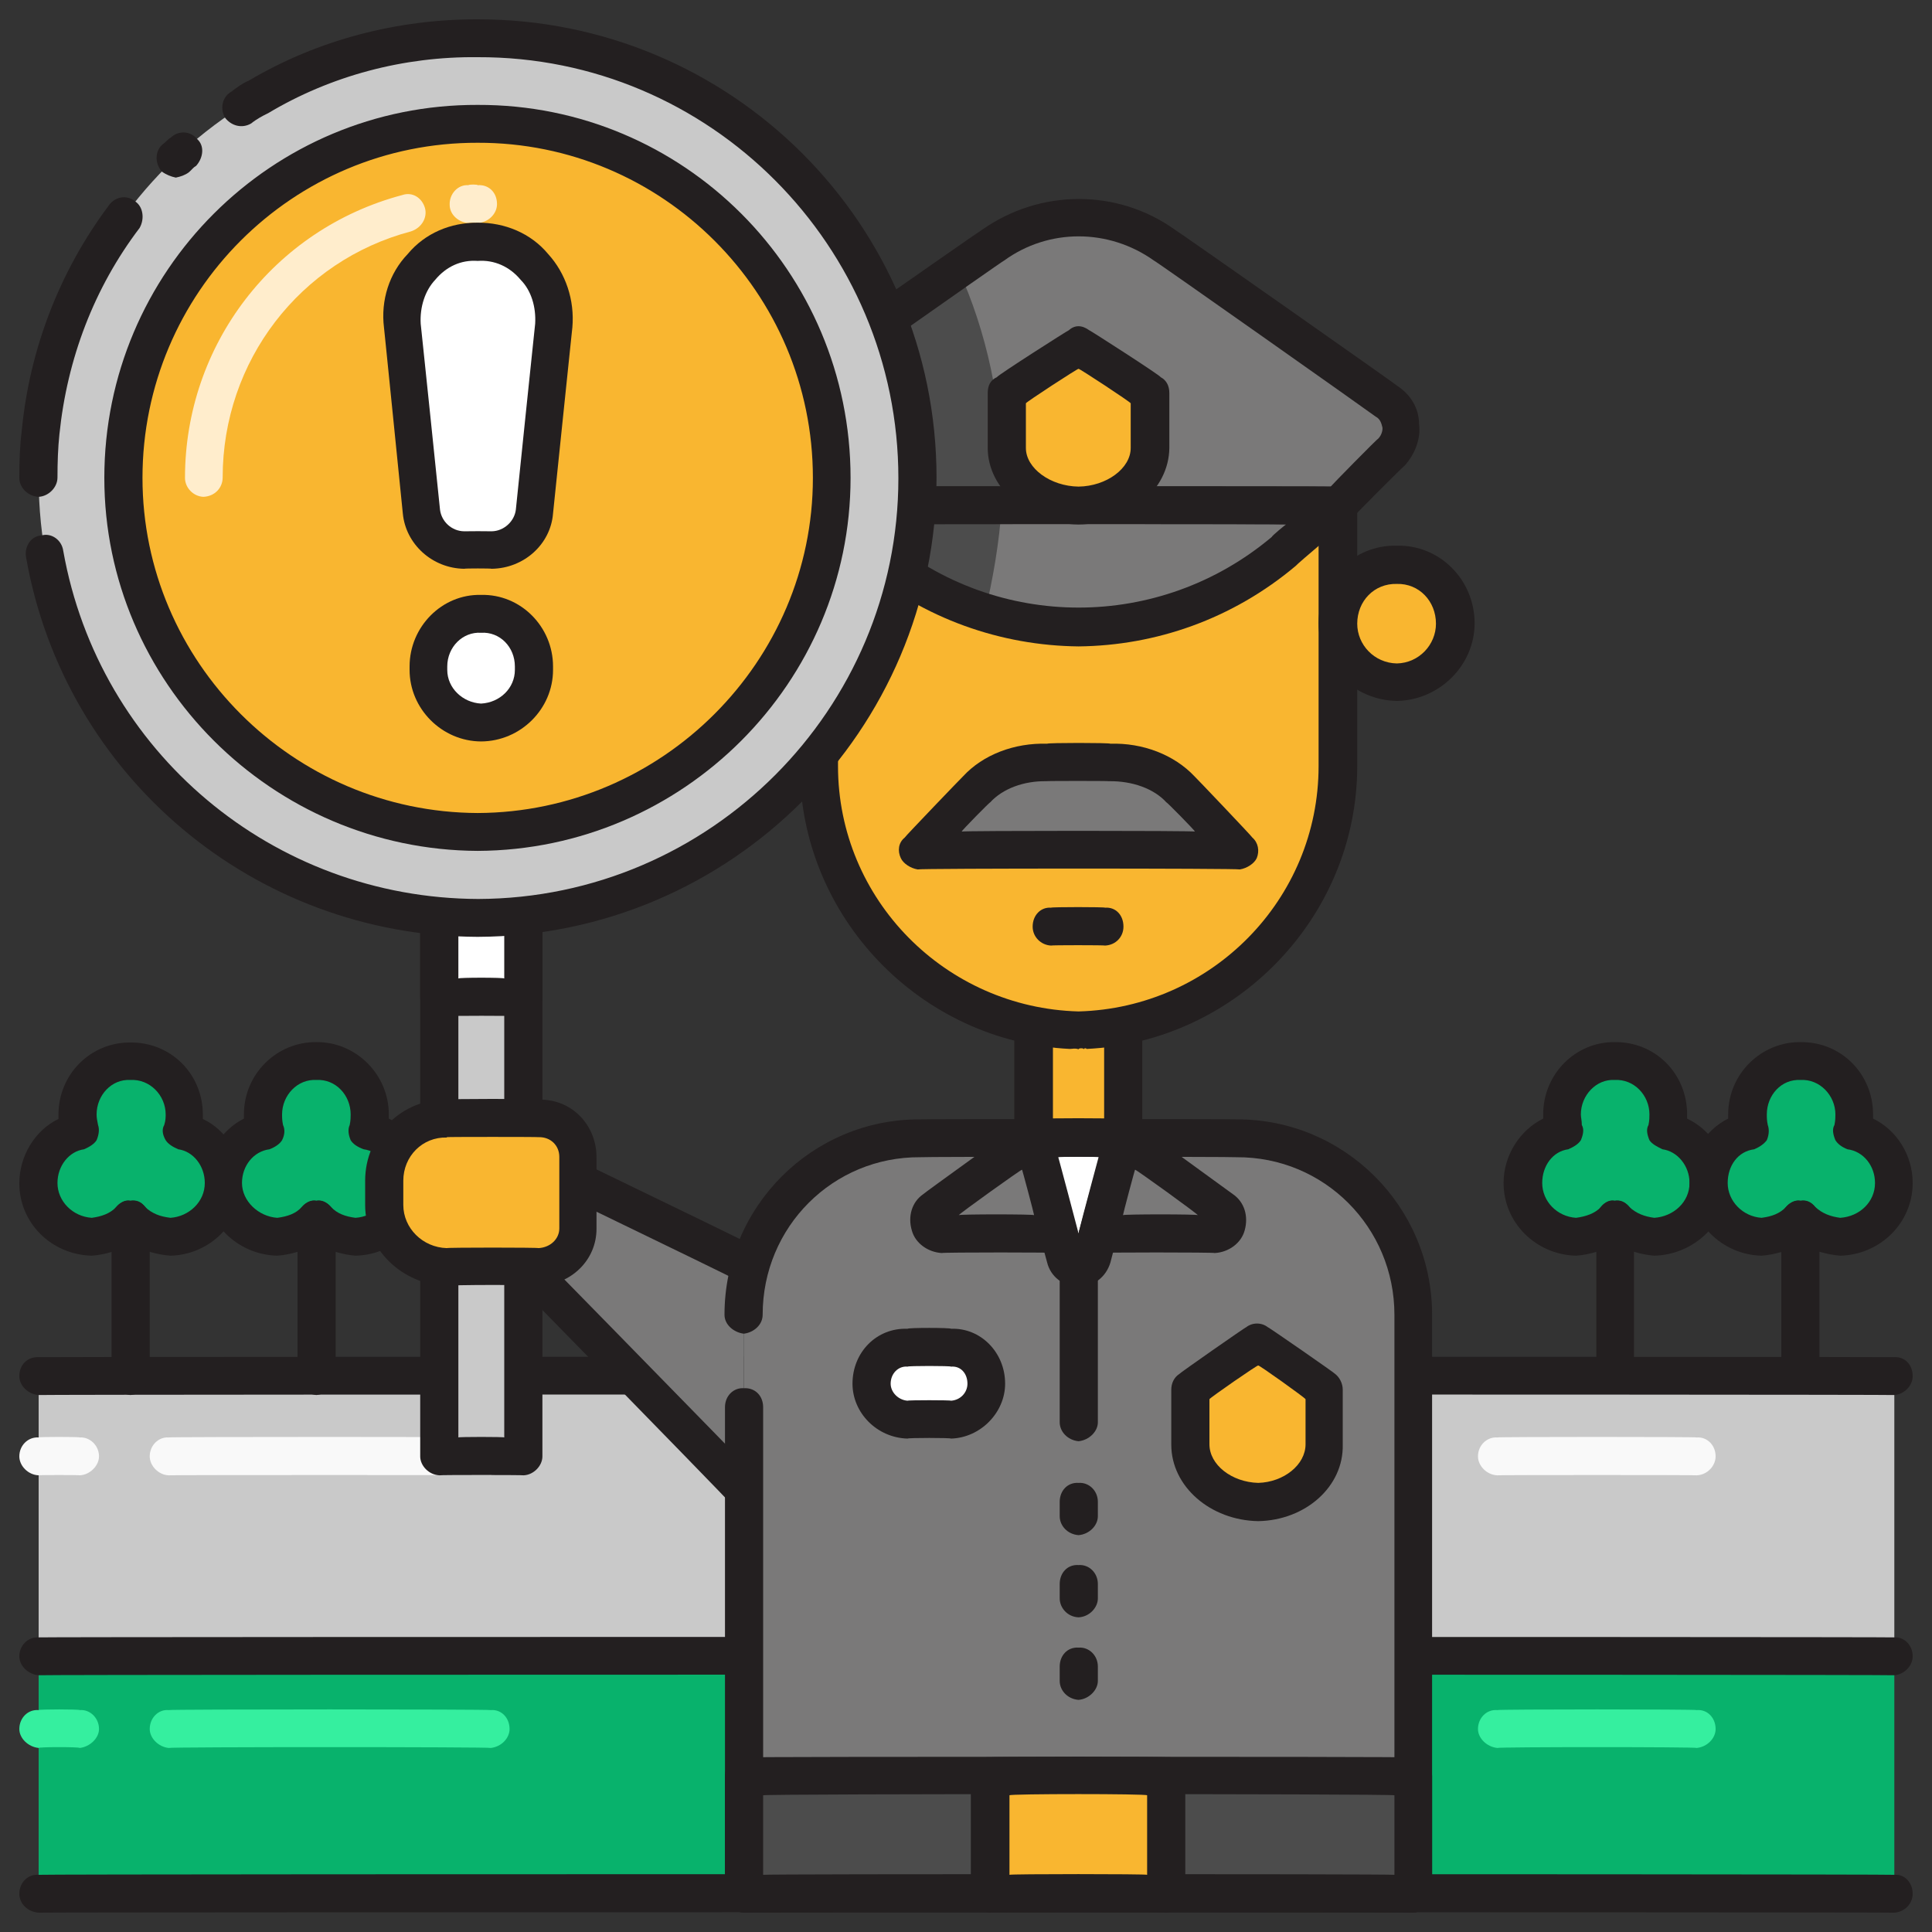
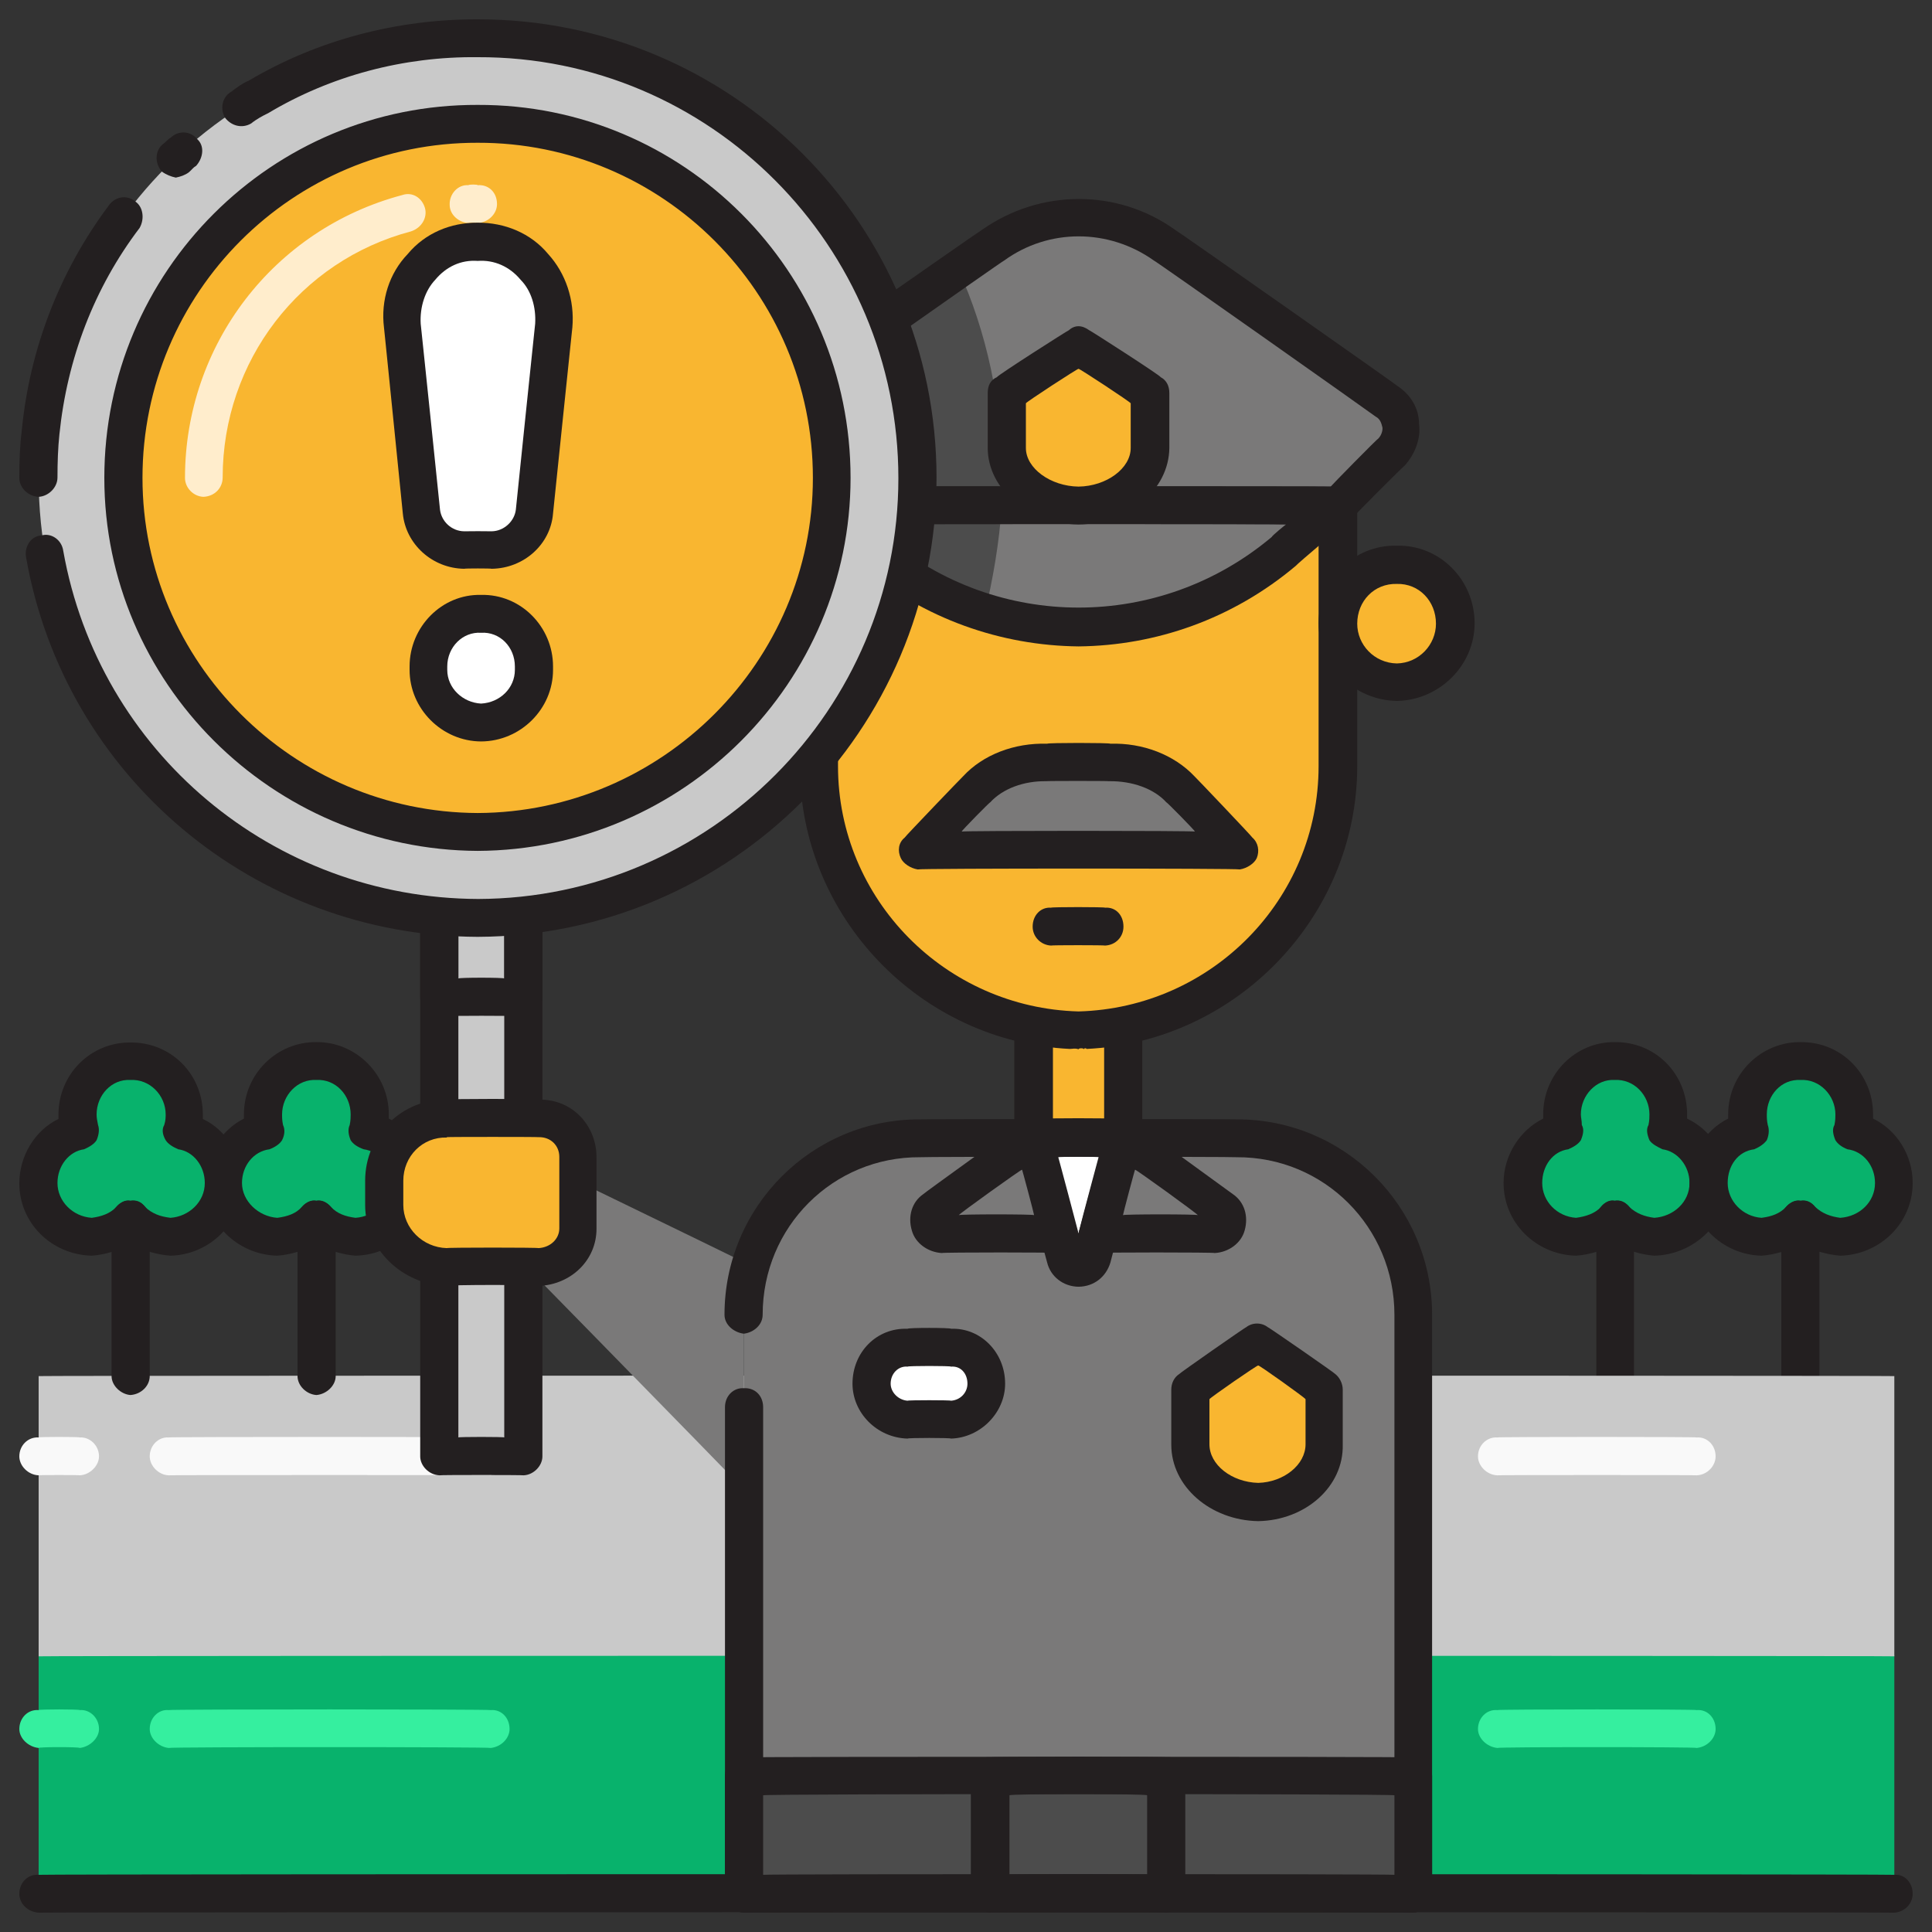
<svg xmlns="http://www.w3.org/2000/svg" version="1.1" width="100%" height="100%" id="svgWorkerArea" viewBox="0 0 400 400" style="background: white;">
  <rect x="0" y="0" width="400" height="400" fill="#333333" stroke="none" />
  <defs id="defsdoc">
    <pattern id="patternBool" x="0" y="0" width="10" height="10" patternUnits="userSpaceOnUse" patternTransform="rotate(35)">
      <circle cx="5" cy="5" r="4" style="stroke: none;fill: #ff000070;" />
    </pattern>
  </defs>
  <g id="fileImp-262277027" class="cosito">
    <path id="pathImp-728853400" class="grouped" style="fill:#08b26c; " d="M345 234.183C345.3 232.867 345.5 231.867 345.5 230.811 345.5 224.367 340.7 219.667 334.5 219.757 328.3 219.667 323.5 224.367 323.5 230.811 323.5 231.867 323.7 232.867 324 234.183 319 235.267 315.5 239.667 315.5 245.002 315.5 250.967 320.3 255.867 326.3 256.056 329.7 255.867 332.5 254.467 334.7 252.528 336.5 254.467 339.5 255.867 342.8 256.056 348.8 255.867 353.8 250.967 353.8 245.002 353.7 239.467 350 235.267 345 234.183 345 233.967 345 233.967 345 234.183" />
    <path id="pathImp-448478436" class="grouped" style="fill:#08b26c; fill:#231f20; " d="M342.5 259.976C339.8 259.767 336.8 258.867 334.3 257.546 332 258.867 329.2 259.767 326.3 259.976 318 259.767 311.3 253.167 311.3 244.923 311.3 239.167 314.7 233.967 319.5 231.595 319.5 231.367 319.5 230.667 319.5 230.733 319.5 222.267 326.3 215.667 334.3 215.759 342.8 215.667 349.3 222.367 349.3 230.733 349.3 230.667 349.3 231.367 349.3 231.595 354.3 233.967 357.7 239.167 357.7 244.923 357.7 253.167 350.8 259.767 342.5 259.976 342.5 259.767 342.5 259.767 342.5 259.976M334.3 248.608C335.5 248.367 336.5 248.867 337.3 249.863 338.8 251.267 340.5 251.867 342.5 252.136 346.5 251.867 349.8 248.867 349.8 244.923 349.8 241.367 347.3 238.367 344.2 237.946 343.2 237.467 342 236.867 341.5 236.064 341 234.867 340.8 233.767 341.3 232.928 341.5 231.967 341.5 231.267 341.5 230.733 341.5 226.767 338.3 223.367 334.3 223.599 330.5 223.367 327.3 226.767 327.3 230.733 327.3 231.367 327.5 231.967 327.5 232.928 328 233.767 327.8 234.867 327.3 236.064 326.8 236.867 325.8 237.467 324.7 237.946 321.5 238.367 319.3 241.367 319.3 244.923 319.3 248.667 322.3 251.867 326.3 252.136 328.3 251.867 330.2 251.267 331.5 249.863 332.3 248.867 333.3 248.367 334.3 248.608 334.3 248.367 334.3 248.367 334.3 248.608" />
    <path id="pathImp-888715406" class="grouped" style="fill:#08b26c; fill:#231f20; fill:#231f20; " d="M334.3 288.827C332.3 288.667 330.5 286.867 330.5 284.907 330.5 284.767 330.5 252.367 330.5 252.528 330.5 250.267 332.3 248.367 334.3 248.608 336.5 248.367 338.3 250.267 338.3 252.528 338.3 252.367 338.3 284.767 338.3 284.907 338.3 286.867 336.5 288.667 334.3 288.827 334.3 288.667 334.3 288.667 334.3 288.827" />
    <path id="pathImp-78784647" class="grouped" style="fill:#08b26c; fill:#231f20; fill:#231f20; fill:#08b26c; " d="M383.3 234.183C383.8 232.867 384 231.867 384 230.811 384 224.367 379 219.667 373 219.757 366.8 219.667 361.8 224.367 361.8 230.811 361.8 231.867 362 232.867 362.5 234.183 357.5 235.267 353.8 239.667 353.8 245.002 353.8 250.967 358.8 255.867 364.8 256.056 368 255.867 371 254.467 373 252.528 375 254.467 378 255.867 381.2 256.056 387.3 255.867 392.3 250.967 392.3 245.002 392.2 239.467 388.3 235.267 383.3 234.183 383.3 233.967 383.3 233.967 383.3 234.183" />
    <path id="pathImp-236857151" class="grouped" style="fill:#08b26c; fill:#231f20; fill:#231f20; fill:#08b26c; fill:#231f20; " d="M381 259.976C378.2 259.767 375.3 258.867 372.8 257.546 370.5 258.867 367.5 259.767 364.7 259.976 356.5 259.767 349.8 253.167 349.8 244.923 349.8 239.167 353 233.967 357.8 231.595 357.8 231.367 357.8 230.667 357.8 230.733 357.8 222.267 364.7 215.667 372.8 215.759 381.2 215.667 387.8 222.367 387.8 230.733 387.8 230.667 387.8 231.367 387.8 231.595 392.7 233.967 396 239.167 396 244.923 396 253.167 389.3 259.767 381 259.976 381 259.767 381 259.767 381 259.976M372.8 248.608C374 248.367 375 248.867 375.8 249.863 377.3 251.267 379 251.867 381 252.136 385 251.867 388.2 248.867 388.2 244.923 388.2 241.367 385.8 238.367 382.5 237.946 381.3 237.467 380.5 236.867 380 236.064 379.5 234.867 379.3 233.767 379.8 232.928 380 231.967 380 231.267 380 230.733 380 226.767 376.7 223.367 372.8 223.599 368.8 223.367 365.8 226.767 365.8 230.733 365.8 231.367 365.8 231.967 366 232.928 366.3 233.767 366.3 234.867 365.8 236.064 365.2 236.867 364.3 237.467 363.2 237.946 359.8 238.367 357.7 241.367 357.7 244.923 357.7 248.667 360.8 251.867 364.7 252.136 366.8 251.867 368.5 251.267 369.8 249.863 370.7 248.867 371.8 248.367 372.8 248.608 372.8 248.367 372.8 248.367 372.8 248.608" />
    <path id="pathImp-738487670" class="grouped" style="fill:#08b26c; fill:#231f20; fill:#231f20; fill:#08b26c; fill:#231f20; fill:#231f20; " d="M372.8 288.827C370.7 288.667 368.8 286.867 368.8 284.907 368.8 284.767 368.8 252.367 368.8 252.528 368.8 250.267 370.7 248.367 372.8 248.608 375 248.367 376.7 250.267 376.7 252.528 376.7 252.367 376.7 284.767 376.7 284.907 376.7 286.867 375 288.667 372.8 288.827 372.8 288.667 372.8 288.667 372.8 288.827" />
    <path id="pathImp-124145462" class="grouped" style="fill:#08b26c; fill:#231f20; fill:#231f20; fill:#08b26c; fill:#231f20; fill:#231f20; fill:#08b26c; " d="M8 342.688C8 342.667 392.2 342.667 392.2 342.688 392.2 342.667 392.2 391.967 392.2 392.08 392.2 391.967 8 391.967 8 392.08 8 391.967 8 342.667 8 342.688" />
    <path id="pathImp-56947430" class="grouped" style="fill:#08b26c; fill:#231f20; fill:#231f20; fill:#08b26c; fill:#231f20; fill:#231f20; fill:#08b26c; fill:#231f20; " d="M392.2 396C392.2 395.867 8 395.867 8 396 5.8 395.867 4 394.167 4 392.08 4 389.767 5.8 387.967 8 388.16 8 387.967 392.2 387.967 392.2 388.16 394.3 387.967 396 389.767 396 392.08 396 394.167 394.3 395.867 392.2 396 392.2 395.867 392.2 395.867 392.2 396" />
    <path id="pathImp-681129306" class="grouped" style="fill:#08b26c; fill:#231f20; fill:#231f20; fill:#08b26c; fill:#231f20; fill:#231f20; fill:#08b26c; fill:#231f20; fill:#c9c9c9; " d="M8 284.907C8 284.767 392.2 284.767 392.2 284.907 392.2 284.767 392.2 342.767 392.2 342.923 392.2 342.767 8 342.767 8 342.923 8 342.767 8 284.767 8 284.907" />
-     <path id="pathImp-533466357" class="grouped" style="fill:#08b26c; fill:#231f20; fill:#231f20; fill:#08b26c; fill:#231f20; fill:#231f20; fill:#08b26c; fill:#231f20; fill:#c9c9c9; fill:#231f20; " d="M392.2 288.827C392.2 288.667 8 288.667 8 288.827 5.8 288.667 4 286.867 4 284.907 4 282.467 5.8 280.867 8 280.987 8 280.867 392.2 280.867 392.2 280.987 394.3 280.867 396 282.467 396 284.907 396 286.867 394.3 288.667 392.2 288.827 392.2 288.667 392.2 288.667 392.2 288.827M392.2 346.843C392.2 346.667 8 346.667 8 346.843 5.8 346.667 4 344.867 4 342.923 4 340.667 5.8 338.867 8 339.003 8 338.867 392.2 338.867 392.2 339.003 394.3 338.867 396 340.667 396 342.923 396 344.867 394.3 346.667 392.2 346.843 392.2 346.667 392.2 346.667 392.2 346.843" />
    <path id="pathImp-694373797" class="grouped" style="fill:#08b26c; fill:#231f20; fill:#231f20; fill:#08b26c; fill:#231f20; fill:#231f20; fill:#08b26c; fill:#231f20; fill:#c9c9c9; fill:#231f20; fill:#f9b630; " d="M214 206.507C214 206.367 232.5 206.367 232.5 206.507 232.5 206.367 232.5 235.667 232.5 235.672 232.5 235.667 214 235.667 214 235.672 214 235.667 214 206.367 214 206.507" />
    <path id="pathImp-629840206" class="grouped" style="fill:#08b26c; fill:#231f20; fill:#231f20; fill:#08b26c; fill:#231f20; fill:#231f20; fill:#08b26c; fill:#231f20; fill:#c9c9c9; fill:#231f20; fill:#f9b630; fill:#231f20; " d="M232.5 239.592C232.5 239.467 214 239.467 214 239.592 211.8 239.467 210 237.667 210 235.672 210 235.667 210 206.367 210 206.507 210 204.267 211.8 202.367 214 202.587 214 202.367 232.5 202.367 232.5 202.587 234.8 202.367 236.5 204.267 236.5 206.507 236.5 206.367 236.5 235.667 236.5 235.672 236.5 237.667 234.8 239.467 232.5 239.592 232.5 239.467 232.5 239.467 232.5 239.592M218 231.752C218 231.667 228.6 231.667 228.6 231.752 228.6 231.667 228.6 210.267 228.6 210.427 228.6 210.267 218 210.267 218 210.427 218 210.267 218 231.667 218 231.752 218 231.667 218 231.667 218 231.752" />
    <path id="pathImp-521251032" class="grouped" style="fill:#08b26c; fill:#231f20; fill:#231f20; fill:#08b26c; fill:#231f20; fill:#231f20; fill:#08b26c; fill:#231f20; fill:#c9c9c9; fill:#231f20; fill:#f9b630; fill:#231f20; fill:#7a7979; " d="M292.5 392.08C292.5 391.967 154 391.967 154 392.08 154 391.967 154 271.967 154 272.207 154 251.867 170.4 235.667 190.5 235.672 190.5 235.667 256 235.667 256 235.672 276.3 235.667 292.7 251.867 292.7 272.207 292.7 271.967 292.7 391.967 292.7 392.08 292.7 391.967 292.5 391.967 292.5 392.08" />
    <path id="pathImp-151735426" class="grouped" style="fill:#08b26c; fill:#231f20; fill:#231f20; fill:#08b26c; fill:#231f20; fill:#231f20; fill:#08b26c; fill:#231f20; fill:#c9c9c9; fill:#231f20; fill:#f9b630; fill:#231f20; fill:#7a7979; fill:#08b26c; " d="M37.6 234.183C37.9 232.867 38.1 231.867 38.1 230.811 38.1 224.367 33.1 219.667 27 219.757 21 219.667 16 224.367 16 230.811 16 231.867 16.1 232.867 16.5 234.183 11.6 235.267 8 239.667 8 245.002 8 250.967 13 255.867 19 256.056 22.1 255.867 25 254.467 27.1 252.528 29.3 254.467 32.1 255.867 35.4 256.056 41.5 255.867 46.4 250.967 46.4 245.002 46.3 239.467 42.5 235.267 37.6 234.183 37.6 233.967 37.6 233.967 37.6 234.183" />
    <path id="pathImp-232669662" class="grouped" style="fill:#08b26c; fill:#231f20; fill:#231f20; fill:#08b26c; fill:#231f20; fill:#231f20; fill:#08b26c; fill:#231f20; fill:#c9c9c9; fill:#231f20; fill:#f9b630; fill:#231f20; fill:#7a7979; fill:#08b26c; fill:#231f20; " d="M35.3 259.976C32.4 259.767 29.5 258.867 27 257.546 24.6 258.867 21.9 259.767 19 259.976 10.6 259.767 4 253.167 4 245.002 4 239.267 7.3 233.967 12.1 231.674 12.1 231.467 12.1 230.667 12.1 230.811 12.1 222.367 18.8 215.767 27 215.837 35.4 215.767 42 222.367 42 230.811 42 230.667 42 231.467 42 231.674 46.9 233.967 50.1 239.267 50.1 245.002 50.1 253.167 43.5 259.767 35.3 259.976 35.3 259.767 35.3 259.767 35.3 259.976M27 248.608C28.3 248.367 29.3 248.867 30 249.863 31.5 251.267 33.1 251.867 35.3 252.136 39.1 251.867 42.4 248.867 42.4 244.923 42.4 241.367 40 238.367 36.9 237.946 35.8 237.467 34.8 236.867 34.3 236.064 33.6 234.867 33.5 233.767 34 232.928 34.3 231.967 34.3 231.267 34.3 230.733 34.3 226.767 31 223.367 27 223.599 23.1 223.367 20 226.767 20 230.733 20 231.367 20.1 231.967 20.3 232.928 20.6 233.767 20.5 234.867 20 236.064 19.5 236.867 18.5 237.467 17.4 237.946 14.3 238.367 11.9 241.367 11.9 244.923 11.9 248.667 15 251.867 19 252.136 21 251.867 22.8 251.267 24.1 249.863 25 248.867 26 248.367 27 248.608 27 248.367 27 248.367 27 248.608" />
    <path id="pathImp-102176312" class="grouped" style="fill:#08b26c; fill:#231f20; fill:#231f20; fill:#08b26c; fill:#231f20; fill:#231f20; fill:#08b26c; fill:#231f20; fill:#c9c9c9; fill:#231f20; fill:#f9b630; fill:#231f20; fill:#7a7979; fill:#08b26c; fill:#231f20; fill:#231f20; " d="M27 288.827C25 288.667 23.1 286.867 23.1 284.907 23.1 284.767 23.1 252.367 23.1 252.528 23.1 250.267 25 248.367 27 248.608 29.3 248.367 31 250.267 31 252.528 31 252.367 31 284.767 31 284.907 31 286.867 29.3 288.667 27 288.827 27 288.667 27 288.667 27 288.827" />
    <path id="pathImp-860179542" class="grouped" style="fill:#08b26c; fill:#231f20; fill:#231f20; fill:#08b26c; fill:#231f20; fill:#231f20; fill:#08b26c; fill:#231f20; fill:#c9c9c9; fill:#231f20; fill:#f9b630; fill:#231f20; fill:#7a7979; fill:#08b26c; fill:#231f20; fill:#231f20; fill:#08b26c; " d="M76 234.183C76.3 232.867 76.5 231.867 76.5 230.811 76.5 224.367 71.5 219.667 65.5 219.757 59.5 219.667 54.5 224.367 54.5 230.811 54.5 231.867 54.6 232.867 55 234.183 50 235.267 46.4 239.667 46.4 245.002 46.4 250.967 51.4 255.867 57.5 256.056 60.6 255.867 63.6 254.467 65.5 252.528 67.6 254.467 70.5 255.867 73.6 256.056 79.9 255.867 84.8 250.967 84.8 245.002 84.6 239.467 81 235.267 76 234.183 76 233.967 76 233.967 76 234.183" />
    <path id="pathImp-423225482" class="grouped" style="fill:#08b26c; fill:#231f20; fill:#231f20; fill:#08b26c; fill:#231f20; fill:#231f20; fill:#08b26c; fill:#231f20; fill:#c9c9c9; fill:#231f20; fill:#f9b630; fill:#231f20; fill:#7a7979; fill:#08b26c; fill:#231f20; fill:#231f20; fill:#08b26c; fill:#231f20; " d="M73.6 259.976C70.9 259.767 68 258.867 65.5 257.546 63 258.867 60.3 259.767 57.4 259.976 49.1 259.767 42.4 253.167 42.4 244.923 42.4 239.167 45.8 233.967 50.5 231.595 50.5 231.367 50.5 230.667 50.5 230.733 50.5 222.267 57.4 215.667 65.5 215.759 73.6 215.667 80.5 222.367 80.5 230.733 80.5 230.667 80.5 231.367 80.5 231.595 85.4 233.967 88.5 239.167 88.5 244.923 88.5 253.167 82 259.767 73.6 259.976 73.6 259.767 73.6 259.767 73.6 259.976M65.5 248.608C66.6 248.367 67.6 248.867 68.5 249.863 69.8 251.267 71.5 251.867 73.6 252.136 77.5 251.867 80.8 248.867 80.8 244.923 80.8 241.367 78.5 238.367 75.3 237.946 74 237.467 73.1 236.867 72.6 236.064 72.1 234.867 72 233.767 72.4 232.928 72.6 231.967 72.6 231.267 72.6 230.733 72.6 226.767 69.5 223.367 65.5 223.599 61.6 223.367 58.4 226.767 58.4 230.733 58.4 231.367 58.4 231.967 58.6 232.928 59 233.767 59 234.867 58.4 236.064 57.9 236.867 57 237.467 55.8 237.946 52.5 238.367 50.1 241.367 50.1 244.923 50.1 248.667 53.5 251.867 57.4 252.136 59.5 251.867 61.3 251.267 62.5 249.863 63.4 248.867 64.5 248.367 65.5 248.608 65.5 248.367 65.5 248.367 65.5 248.608" />
    <path id="pathImp-441438645" class="grouped" style="fill:#08b26c; fill:#231f20; fill:#231f20; fill:#08b26c; fill:#231f20; fill:#231f20; fill:#08b26c; fill:#231f20; fill:#c9c9c9; fill:#231f20; fill:#f9b630; fill:#231f20; fill:#7a7979; fill:#08b26c; fill:#231f20; fill:#231f20; fill:#08b26c; fill:#231f20; fill:#231f20; " d="M65.5 288.827C63.4 288.667 61.6 286.867 61.6 284.907 61.6 284.767 61.6 252.367 61.6 252.528 61.6 250.267 63.4 248.367 65.5 248.608 67.6 248.367 69.5 250.267 69.5 252.528 69.5 252.367 69.5 284.767 69.5 284.907 69.5 286.867 67.6 288.667 65.5 288.827 65.5 288.667 65.5 288.667 65.5 288.827" />
    <path id="pathImp-443051626" class="grouped" style="fill:#08b26c; fill:#231f20; fill:#231f20; fill:#08b26c; fill:#231f20; fill:#231f20; fill:#08b26c; fill:#231f20; fill:#c9c9c9; fill:#231f20; fill:#f9b630; fill:#231f20; fill:#7a7979; fill:#08b26c; fill:#231f20; fill:#231f20; fill:#08b26c; fill:#231f20; fill:#231f20; fill:#f9b630; " d="M222.3 213.328C252.5 213.167 277 188.667 277 158.605 277 158.467 277 104.467 277 104.666 277 104.467 222.3 104.467 222.3 104.666 222.3 104.467 224.4 104.467 224.4 104.666 224.4 104.467 169.5 104.467 169.5 104.666 169.5 104.467 169.5 158.467 169.5 158.605 169.5 188.667 194 213.167 224.4 213.328" />
    <path id="pathImp-419473101" class="grouped" style="fill:#08b26c; fill:#231f20; fill:#231f20; fill:#08b26c; fill:#231f20; fill:#231f20; fill:#08b26c; fill:#231f20; fill:#c9c9c9; fill:#231f20; fill:#f9b630; fill:#231f20; fill:#7a7979; fill:#08b26c; fill:#231f20; fill:#231f20; fill:#08b26c; fill:#231f20; fill:#231f20; fill:#f9b630; " d="M203.9 126.853C195.5 124.167 187.6 119.967 180.6 114.152 180.6 113.967 169.5 104.467 169.5 104.666 169.5 104.467 169.5 158.467 169.5 158.605 169.5 165.467 170.8 171.767 173.1 178.127 187.8 164.267 198.5 146.667 203.9 126.853 203.9 126.767 203.9 126.767 203.9 126.853" />
    <path id="pathImp-451576282" class="grouped" style="fill:#08b26c; fill:#231f20; fill:#231f20; fill:#08b26c; fill:#231f20; fill:#231f20; fill:#08b26c; fill:#231f20; fill:#c9c9c9; fill:#231f20; fill:#f9b630; fill:#231f20; fill:#7a7979; fill:#08b26c; fill:#231f20; fill:#231f20; fill:#08b26c; fill:#231f20; fill:#231f20; fill:#f9b630; fill:#231f20; " d="M224.4 217.248C224.4 216.967 223.3 216.967 223.3 217.248 222.6 216.967 222.1 217.167 221.5 217.17 190.5 215.667 165.6 189.767 165.6 158.605 165.6 158.467 165.6 104.467 165.6 104.666 165.6 102.267 167.4 100.667 169.5 100.746 169.5 100.667 277 100.667 277 100.746 279.3 100.667 281 102.267 281 104.666 281 104.467 281 158.467 281 158.605 281 189.767 256 215.667 225 217.17 224.8 216.967 224.5 216.967 224.4 217.248 224.4 216.967 224.4 216.967 224.4 217.248M173.5 108.586C173.5 108.467 173.5 158.467 173.5 158.605 173.5 186.267 195.8 208.667 223.3 209.408 250.8 208.667 273 186.267 273 158.605 273 158.467 273 108.467 273 108.586 273 108.467 173.5 108.467 173.5 108.586 173.5 108.467 173.5 108.467 173.5 108.586" />
    <path id="pathImp-687198724" class="grouped" style="fill:#08b26c; fill:#231f20; fill:#231f20; fill:#08b26c; fill:#231f20; fill:#231f20; fill:#08b26c; fill:#231f20; fill:#c9c9c9; fill:#231f20; fill:#f9b630; fill:#231f20; fill:#7a7979; fill:#08b26c; fill:#231f20; fill:#231f20; fill:#08b26c; fill:#231f20; fill:#231f20; fill:#f9b630; fill:#231f20; fill:#7a7979; " d="M169.5 104.666C169.5 104.467 180.6 113.967 180.6 114.152 205.3 134.767 241.1 134.767 265.8 114.152 265.8 113.967 277 104.467 277 104.666 277 104.467 169.5 104.467 169.5 104.666 169.5 104.467 169.5 104.467 169.5 104.666M277 104.666C277 104.467 288 93.467 288 93.611 291.2 90.467 290.5 85.467 287 83.027 287 82.767 241 50.567 241 50.727 230.4 43.167 216.3 43.167 205.6 50.727 205.6 50.567 159.5 82.767 159.5 83.027 156 85.467 155.5 90.467 158.6 93.611 158.6 93.467 169.5 104.467 169.5 104.587 169.5 104.467 277 104.467 277 104.587 277 104.467 277 104.467 277 104.666" />
    <path id="pathImp-798207767" class="grouped" style="fill:#08b26c; fill:#231f20; fill:#231f20; fill:#08b26c; fill:#231f20; fill:#231f20; fill:#08b26c; fill:#231f20; fill:#c9c9c9; fill:#231f20; fill:#f9b630; fill:#231f20; fill:#7a7979; fill:#08b26c; fill:#231f20; fill:#231f20; fill:#08b26c; fill:#231f20; fill:#231f20; fill:#f9b630; fill:#231f20; fill:#7a7979; fill:#4c4c4c; " d="M180.6 114.231C187.6 119.967 195.5 124.267 203.9 126.931 205.6 119.767 206.9 112.267 207.4 104.744 207.4 104.467 169.5 104.467 169.5 104.744 169.5 104.467 180.6 113.967 180.6 114.231 180.6 113.967 180.6 113.967 180.6 114.231M158.6 93.69C158.6 93.467 169.5 104.467 169.5 104.666 169.5 104.467 207.3 104.467 207.3 104.666 207.4 102.467 207.5 100.667 207.5 98.943 207.5 83.467 204.3 68.767 198.4 55.744 198.4 55.567 159.4 82.967 159.4 83.106 155.9 85.467 155.5 90.467 158.6 93.69 158.6 93.467 158.6 93.467 158.6 93.69" />
    <path id="pathImp-935921138" class="grouped" style="fill:#08b26c; fill:#231f20; fill:#231f20; fill:#08b26c; fill:#231f20; fill:#231f20; fill:#08b26c; fill:#231f20; fill:#c9c9c9; fill:#231f20; fill:#f9b630; fill:#231f20; fill:#7a7979; fill:#08b26c; fill:#231f20; fill:#231f20; fill:#08b26c; fill:#231f20; fill:#231f20; fill:#f9b630; fill:#231f20; fill:#7a7979; fill:#4c4c4c; fill:#231f20; " d="M223.3 133.831C207.3 133.667 191.3 128.167 178.3 117.21 178.3 116.967 167.3 107.767 167.3 107.88 166.4 106.967 165.6 105.767 165.6 104.666 165.6 102.267 167.4 100.667 169.5 100.746 169.5 100.667 277 100.667 277 100.746 278.5 100.667 280.2 101.667 280.7 103.333 281.2 104.767 280.7 106.467 279.5 107.645 279.5 107.467 268.3 116.967 268.3 117.131 255.2 128.167 239.3 133.667 223.3 133.831 223.3 133.667 223.3 133.667 223.3 133.831M180.4 108.586C180.4 108.467 183.4 110.967 183.4 111.173 206.5 130.667 240.1 130.667 263.3 111.173 263.3 110.967 266.3 108.467 266.3 108.586 266.3 108.467 180.4 108.467 180.4 108.586 180.4 108.467 180.4 108.467 180.4 108.586" />
    <path id="pathImp-727844190" class="grouped" style="fill:#08b26c; fill:#231f20; fill:#231f20; fill:#08b26c; fill:#231f20; fill:#231f20; fill:#08b26c; fill:#231f20; fill:#c9c9c9; fill:#231f20; fill:#f9b630; fill:#231f20; fill:#7a7979; fill:#08b26c; fill:#231f20; fill:#231f20; fill:#08b26c; fill:#231f20; fill:#231f20; fill:#f9b630; fill:#231f20; fill:#7a7979; fill:#4c4c4c; fill:#231f20; fill:#231f20; " d="M277 108.586C277 108.467 169.5 108.467 169.5 108.586 168.5 108.467 167.5 107.967 166.9 107.41 166.9 107.267 155.9 96.267 155.9 96.434 153.5 93.967 152.4 90.767 152.8 87.81 153 84.467 154.6 81.467 157.1 79.891 157.1 79.767 203.3 47.467 203.3 47.591 215.4 39.067 231.4 39.067 243.3 47.591 243.3 47.467 289.3 79.767 289.3 79.891 292 81.667 293.8 84.467 293.8 87.81 294.2 90.767 293 93.967 290.8 96.434 290.8 96.267 279.8 107.267 279.8 107.488 279 107.967 278 108.467 277 108.586 277 108.467 277 108.467 277 108.586M171.1 100.746C171.1 100.667 275.5 100.667 275.5 100.746 275.5 100.667 285.3 90.667 285.3 90.867 286.2 89.967 286.3 88.767 286.2 88.437 286 87.667 285.8 86.767 284.8 86.242 284.8 86.167 238.9 53.767 238.9 53.941 229.5 47.267 217.1 47.267 207.9 53.941 207.9 53.767 161.8 86.267 161.8 86.32 160.8 86.967 160.5 87.767 160.5 88.515 160.5 88.767 160.5 89.967 161.4 90.946 161.4 90.767 171.1 100.667 171.1 100.746 171.1 100.667 171.1 100.667 171.1 100.746" />
    <path id="pathImp-911251751" class="grouped" style="fill:#08b26c; fill:#231f20; fill:#231f20; fill:#08b26c; fill:#231f20; fill:#231f20; fill:#08b26c; fill:#231f20; fill:#c9c9c9; fill:#231f20; fill:#f9b630; fill:#231f20; fill:#7a7979; fill:#08b26c; fill:#231f20; fill:#231f20; fill:#08b26c; fill:#231f20; fill:#231f20; fill:#f9b630; fill:#231f20; fill:#7a7979; fill:#4c4c4c; fill:#231f20; fill:#231f20; fill:#7a7979; " d="M256.7 176.088C256.7 175.767 244.4 163.267 244.4 163.387 241 159.667 235.5 157.767 229.9 157.821 229.9 157.767 216.6 157.767 216.6 157.821 210.9 157.767 205.5 159.667 202.1 163.387 202.1 163.267 190 175.767 190 176.088 190 175.767 256.7 175.767 256.7 176.088 256.7 175.767 256.7 175.767 256.7 176.088" />
    <path id="pathImp-442420140" class="grouped" style="fill:#08b26c; fill:#231f20; fill:#231f20; fill:#08b26c; fill:#231f20; fill:#231f20; fill:#08b26c; fill:#231f20; fill:#c9c9c9; fill:#231f20; fill:#f9b630; fill:#231f20; fill:#7a7979; fill:#08b26c; fill:#231f20; fill:#231f20; fill:#08b26c; fill:#231f20; fill:#231f20; fill:#f9b630; fill:#231f20; fill:#7a7979; fill:#4c4c4c; fill:#231f20; fill:#231f20; fill:#7a7979; fill:#231f20; " d="M256.7 180.008C256.7 179.767 190 179.767 190 180.008 188.5 179.767 187 178.767 186.5 177.656 185.8 176.167 186 174.467 187.3 173.423 187.3 173.267 199.4 160.667 199.4 160.722 203.5 156.267 210 153.767 216.8 153.979 216.8 153.767 229.9 153.767 229.9 153.979 236.6 153.767 243.1 156.267 247.3 160.722 247.3 160.667 259.3 173.267 259.3 173.423 260.5 174.467 260.8 176.167 260.2 177.656 259.7 178.767 258.2 179.767 256.7 180.008 256.7 179.767 256.7 179.767 256.7 180.008M199.1 172.168C199.1 171.967 247.4 171.967 247.4 172.168 247.4 171.967 241.5 165.967 241.5 166.131 238.9 163.267 234.4 161.667 229.6 161.741 229.6 161.667 216.6 161.667 216.6 161.741 212 161.667 207.6 163.267 205 166.131 205 165.967 199.1 171.967 199.1 172.168 199.1 171.967 199.1 171.967 199.1 172.168M228.8 195.767C228.8 195.667 217.6 195.667 217.6 195.767 215.5 195.667 213.8 193.967 213.8 191.847 213.8 189.467 215.5 187.767 217.6 187.927 217.6 187.767 228.8 187.767 228.8 187.927 231 187.767 232.6 189.467 232.6 191.847 232.6 193.967 231 195.667 228.8 195.767 228.8 195.667 228.8 195.667 228.8 195.767" />
    <path id="circleImp-367069575" class="grouped" style="fill:#08b26c; fill:#231f20; fill:#231f20; fill:#08b26c; fill:#231f20; fill:#231f20; fill:#08b26c; fill:#231f20; fill:#c9c9c9; fill:#231f20; fill:#f9b630; fill:#231f20; fill:#7a7979; fill:#08b26c; fill:#231f20; fill:#231f20; fill:#08b26c; fill:#231f20; fill:#231f20; fill:#f9b630; fill:#231f20; fill:#7a7979; fill:#4c4c4c; fill:#231f20; fill:#231f20; fill:#7a7979; fill:#231f20; fill:#f9b630; " d="M277 129.048C277 122.167 282.3 116.667 289.2 116.896 295.8 116.667 301.3 122.167 301.3 129.048 301.3 135.667 295.8 141.167 289.2 141.2 282.3 141.167 277 135.667 277 129.048 277 128.767 277 128.767 277 129.048" />
    <path id="pathImp-604241813" class="grouped" style="fill:#08b26c; fill:#231f20; fill:#231f20; fill:#08b26c; fill:#231f20; fill:#231f20; fill:#08b26c; fill:#231f20; fill:#c9c9c9; fill:#231f20; fill:#f9b630; fill:#231f20; fill:#7a7979; fill:#08b26c; fill:#231f20; fill:#231f20; fill:#08b26c; fill:#231f20; fill:#231f20; fill:#f9b630; fill:#231f20; fill:#7a7979; fill:#4c4c4c; fill:#231f20; fill:#231f20; fill:#7a7979; fill:#231f20; fill:#f9b630; fill:#231f20; " d="M289.2 145.12C280.3 144.967 273 137.767 273 129.048 273 119.967 280.3 112.767 289.2 112.976 298 112.767 305.3 119.967 305.3 129.048 305.3 137.767 298 144.967 289.2 145.12 289.2 144.967 289.2 144.967 289.2 145.12M289.2 120.895C284.5 120.767 281 124.467 281 129.127 281 133.467 284.5 137.267 289.2 137.359 293.8 137.267 297.3 133.467 297.3 129.127 297.3 124.467 293.8 120.767 289.2 120.895 289.2 120.767 289.2 120.767 289.2 120.895" />
    <path id="pathImp-438787426" class="grouped" style="fill:#08b26c; fill:#231f20; fill:#231f20; fill:#08b26c; fill:#231f20; fill:#231f20; fill:#08b26c; fill:#231f20; fill:#c9c9c9; fill:#231f20; fill:#f9b630; fill:#231f20; fill:#7a7979; fill:#08b26c; fill:#231f20; fill:#231f20; fill:#08b26c; fill:#231f20; fill:#231f20; fill:#f9b630; fill:#231f20; fill:#7a7979; fill:#4c4c4c; fill:#231f20; fill:#231f20; fill:#7a7979; fill:#231f20; fill:#f9b630; fill:#231f20; fill:#f9b630; " d="M223.3 104.666C215 104.467 208.4 99.167 208.4 92.749 208.4 92.667 208.4 81.267 208.4 81.381 208.4 81.267 223.3 71.467 223.3 71.659 223.3 71.467 238 81.267 238 81.381 238 81.267 238 92.667 238 92.749 238 99.167 231.4 104.467 223.3 104.666 223.3 104.467 223.3 104.467 223.3 104.666" />
    <path id="pathImp-655547535" class="grouped" style="fill:#08b26c; fill:#231f20; fill:#231f20; fill:#08b26c; fill:#231f20; fill:#231f20; fill:#08b26c; fill:#231f20; fill:#c9c9c9; fill:#231f20; fill:#f9b630; fill:#231f20; fill:#7a7979; fill:#08b26c; fill:#231f20; fill:#231f20; fill:#08b26c; fill:#231f20; fill:#231f20; fill:#f9b630; fill:#231f20; fill:#7a7979; fill:#4c4c4c; fill:#231f20; fill:#231f20; fill:#7a7979; fill:#231f20; fill:#f9b630; fill:#231f20; fill:#f9b630; fill:#231f20; " d="M223.3 108.586C212.9 108.467 204.5 101.267 204.5 92.749 204.5 92.667 204.5 81.267 204.5 81.381 204.5 79.767 205.1 78.667 206.4 78.088 206.4 77.767 221.3 68.267 221.3 68.367 222.5 67.267 224 67.267 225.5 68.367 225.5 68.267 240.3 77.767 240.3 78.088 241.4 78.667 242.1 79.767 242.1 81.381 242.1 81.267 242.1 92.667 242.1 92.749 242 101.467 233.6 108.467 223.3 108.586 223.3 108.467 223.3 108.467 223.3 108.586M212.4 83.498C212.4 83.267 212.4 92.667 212.4 92.749 212.4 96.967 217.5 100.667 223.3 100.746 229.1 100.667 234.1 96.967 234.1 92.749 234.1 92.667 234.1 83.267 234.1 83.498 234.1 83.267 223.3 76.167 223.3 76.363 223.3 76.167 212.4 83.267 212.4 83.498 212.4 83.267 212.4 83.267 212.4 83.498" />
    <path id="pathImp-655504159" class="grouped" style="fill:#08b26c; fill:#231f20; fill:#231f20; fill:#08b26c; fill:#231f20; fill:#231f20; fill:#08b26c; fill:#231f20; fill:#c9c9c9; fill:#231f20; fill:#f9b630; fill:#231f20; fill:#7a7979; fill:#08b26c; fill:#231f20; fill:#231f20; fill:#08b26c; fill:#231f20; fill:#231f20; fill:#f9b630; fill:#231f20; fill:#7a7979; fill:#4c4c4c; fill:#231f20; fill:#231f20; fill:#7a7979; fill:#231f20; fill:#f9b630; fill:#231f20; fill:#f9b630; fill:#231f20; fill:#f9b630; " d="M260.5 311.015C252.6 310.867 246.5 305.467 246.5 299.098 246.5 298.867 246.5 287.667 246.5 287.73 246.5 287.667 260.5 277.867 260.5 278.008 260.5 277.867 274.3 287.667 274.3 287.73 274.3 287.667 274.3 298.867 274.3 299.098 274.3 305.467 268 310.867 260.5 311.015 260.5 310.867 260.5 310.867 260.5 311.015" />
    <path id="pathImp-796326374" class="grouped" style="fill:#08b26c; fill:#231f20; fill:#231f20; fill:#08b26c; fill:#231f20; fill:#231f20; fill:#08b26c; fill:#231f20; fill:#c9c9c9; fill:#231f20; fill:#f9b630; fill:#231f20; fill:#7a7979; fill:#08b26c; fill:#231f20; fill:#231f20; fill:#08b26c; fill:#231f20; fill:#231f20; fill:#f9b630; fill:#231f20; fill:#7a7979; fill:#4c4c4c; fill:#231f20; fill:#231f20; fill:#7a7979; fill:#231f20; fill:#f9b630; fill:#231f20; fill:#f9b630; fill:#231f20; fill:#f9b630; fill:#231f20; " d="M260.5 314.935C250.6 314.767 242.5 307.767 242.5 299.098 242.5 298.867 242.5 287.667 242.5 287.73 242.5 286.367 243.1 285.167 244.1 284.515 244.1 284.367 258 274.667 258 274.794 259.3 273.767 261.2 273.767 262.5 274.794 262.5 274.667 276.5 284.367 276.5 284.515 277.3 285.167 278 286.367 278 287.73 278 287.667 278 298.867 278 299.098 278.2 307.767 270.3 314.767 260.5 314.935 260.5 314.767 260.5 314.767 260.5 314.935M250.4 289.69C250.4 289.467 250.4 298.867 250.4 299.019 250.4 303.267 255 306.867 260.5 307.016 265.8 306.867 270.3 303.267 270.3 299.019 270.3 298.867 270.3 289.467 270.3 289.69 270.3 289.467 260.5 282.467 260.5 282.712 260.5 282.467 250.4 289.467 250.4 289.69 250.4 289.467 250.4 289.467 250.4 289.69" />
    <path id="pathImp-404343491" class="grouped" style="fill:#08b26c; fill:#231f20; fill:#231f20; fill:#08b26c; fill:#231f20; fill:#231f20; fill:#08b26c; fill:#231f20; fill:#c9c9c9; fill:#231f20; fill:#f9b630; fill:#231f20; fill:#7a7979; fill:#08b26c; fill:#231f20; fill:#231f20; fill:#08b26c; fill:#231f20; fill:#231f20; fill:#f9b630; fill:#231f20; fill:#7a7979; fill:#4c4c4c; fill:#231f20; fill:#231f20; fill:#7a7979; fill:#231f20; fill:#f9b630; fill:#231f20; fill:#f9b630; fill:#231f20; fill:#f9b630; fill:#231f20; fill:#fff; " d="M214 235.672C214 235.667 220.5 260.367 220.5 260.447 221.4 262.967 225.3 262.967 226 260.447 226 260.367 232.5 235.667 232.5 235.672 232.5 235.667 214 235.667 214 235.672 214 235.667 214 235.667 214 235.672" />
    <path id="pathImp-13691984" class="grouped" style="fill:#08b26c; fill:#231f20; fill:#231f20; fill:#08b26c; fill:#231f20; fill:#231f20; fill:#08b26c; fill:#231f20; fill:#c9c9c9; fill:#231f20; fill:#f9b630; fill:#231f20; fill:#7a7979; fill:#08b26c; fill:#231f20; fill:#231f20; fill:#08b26c; fill:#231f20; fill:#231f20; fill:#f9b630; fill:#231f20; fill:#7a7979; fill:#4c4c4c; fill:#231f20; fill:#231f20; fill:#7a7979; fill:#231f20; fill:#f9b630; fill:#231f20; fill:#f9b630; fill:#231f20; fill:#f9b630; fill:#231f20; fill:#fff; fill:#231f20; " d="M223.3 266.405C220.1 266.367 217.5 264.267 216.8 261.387 216.8 261.267 210 236.467 210 236.613 209.9 235.367 210 233.967 210.9 233.242 211.5 232.267 212.8 231.467 214 231.674 214 231.467 232.5 231.467 232.5 231.674 233.9 231.467 235 231.967 235.8 233.242 236.4 233.967 236.8 235.367 236.4 236.613 236.4 236.467 229.9 261.267 229.9 261.387 229 264.367 226.5 266.367 223.3 266.405 223.3 266.367 223.3 266.367 223.3 266.405M219.1 239.592C219.1 239.467 223.3 255.267 223.3 255.351 223.3 255.267 227.6 239.467 227.6 239.592 227.6 239.467 219.1 239.467 219.1 239.592 219.1 239.467 219.1 239.467 219.1 239.592" />
    <path id="pathImp-144687325" class="grouped" style="fill:#08b26c; fill:#231f20; fill:#231f20; fill:#08b26c; fill:#231f20; fill:#231f20; fill:#08b26c; fill:#231f20; fill:#c9c9c9; fill:#231f20; fill:#f9b630; fill:#231f20; fill:#7a7979; fill:#08b26c; fill:#231f20; fill:#231f20; fill:#08b26c; fill:#231f20; fill:#231f20; fill:#f9b630; fill:#231f20; fill:#7a7979; fill:#4c4c4c; fill:#231f20; fill:#231f20; fill:#7a7979; fill:#231f20; fill:#f9b630; fill:#231f20; fill:#f9b630; fill:#231f20; fill:#f9b630; fill:#231f20; fill:#fff; fill:#231f20; fill:#7a7979; " d="M214 235.672C214 235.667 193.5 250.267 193.5 250.411 191.3 251.867 192.5 255.367 195.1 255.507 195.1 255.367 219.4 255.367 219.4 255.507 219.4 255.367 214 235.667 214 235.672 214 235.667 214 235.667 214 235.672" />
    <path id="pathImp-489434165" class="grouped" style="fill:#08b26c; fill:#231f20; fill:#231f20; fill:#08b26c; fill:#231f20; fill:#231f20; fill:#08b26c; fill:#231f20; fill:#c9c9c9; fill:#231f20; fill:#f9b630; fill:#231f20; fill:#7a7979; fill:#08b26c; fill:#231f20; fill:#231f20; fill:#08b26c; fill:#231f20; fill:#231f20; fill:#f9b630; fill:#231f20; fill:#7a7979; fill:#4c4c4c; fill:#231f20; fill:#231f20; fill:#7a7979; fill:#231f20; fill:#f9b630; fill:#231f20; fill:#f9b630; fill:#231f20; fill:#f9b630; fill:#231f20; fill:#fff; fill:#231f20; fill:#7a7979; fill:#231f20; " d="M219.3 259.427C219.3 259.267 195 259.267 195 259.427 192.1 259.267 189.5 257.367 188.8 254.802 187.9 251.867 188.8 248.867 191.1 247.275 191.1 247.167 211.6 232.367 211.6 232.536 212.8 231.667 214 231.367 215.4 232.066 216.5 232.367 217.5 233.367 217.6 234.731 217.6 234.467 222.9 254.367 222.9 254.567 223.3 255.467 223 256.867 222.3 257.938 221.5 258.767 220.5 259.267 219.3 259.427 219.3 259.267 219.3 259.267 219.3 259.427M198.5 251.587C198.5 251.367 214.1 251.367 214.1 251.587 214.1 251.367 211.6 241.967 211.6 242.179 211.6 241.967 198.5 251.367 198.5 251.587 198.5 251.367 198.5 251.367 198.5 251.587" />
    <path id="pathImp-4120510" class="grouped" style="fill:#08b26c; fill:#231f20; fill:#231f20; fill:#08b26c; fill:#231f20; fill:#231f20; fill:#08b26c; fill:#231f20; fill:#c9c9c9; fill:#231f20; fill:#f9b630; fill:#231f20; fill:#7a7979; fill:#08b26c; fill:#231f20; fill:#231f20; fill:#08b26c; fill:#231f20; fill:#231f20; fill:#f9b630; fill:#231f20; fill:#7a7979; fill:#4c4c4c; fill:#231f20; fill:#231f20; fill:#7a7979; fill:#231f20; fill:#f9b630; fill:#231f20; fill:#f9b630; fill:#231f20; fill:#f9b630; fill:#231f20; fill:#fff; fill:#231f20; fill:#7a7979; fill:#231f20; fill:#7a7979; " d="M232.5 235.672C232.5 235.667 253 250.267 253 250.411 255.2 251.867 254.1 255.367 251.4 255.507 251.4 255.367 227.3 255.367 227.3 255.507 227.3 255.367 232.5 235.667 232.5 235.672 232.5 235.667 232.5 235.667 232.5 235.672" />
    <path id="pathImp-482526186" class="grouped" style="fill:#08b26c; fill:#231f20; fill:#231f20; fill:#08b26c; fill:#231f20; fill:#231f20; fill:#08b26c; fill:#231f20; fill:#c9c9c9; fill:#231f20; fill:#f9b630; fill:#231f20; fill:#7a7979; fill:#08b26c; fill:#231f20; fill:#231f20; fill:#08b26c; fill:#231f20; fill:#231f20; fill:#f9b630; fill:#231f20; fill:#7a7979; fill:#4c4c4c; fill:#231f20; fill:#231f20; fill:#7a7979; fill:#231f20; fill:#f9b630; fill:#231f20; fill:#f9b630; fill:#231f20; fill:#f9b630; fill:#231f20; fill:#fff; fill:#231f20; fill:#7a7979; fill:#231f20; fill:#7a7979; fill:#231f20; " d="M251.5 259.427C251.5 259.267 227.4 259.267 227.4 259.427 226 259.267 225 258.767 224.3 257.859 223.5 256.767 223.1 255.467 223.5 254.488 223.5 254.267 228.8 234.467 228.8 234.653 229 233.267 230 232.267 231.1 231.987 232.4 231.367 233.8 231.667 234.8 232.458 234.8 232.367 255.2 247.167 255.2 247.197 257.7 248.867 258.5 251.867 257.7 254.723 257 257.367 254.4 259.267 251.5 259.427 251.5 259.267 251.5 259.267 251.5 259.427M232.5 251.587C232.5 251.367 248 251.367 248 251.587 248 251.367 235 241.967 235 242.179 235 241.967 232.5 251.367 232.5 251.587 232.5 251.367 232.5 251.367 232.5 251.587" />
-     <path id="pathImp-316051264" class="grouped" style="fill:#08b26c; fill:#231f20; fill:#231f20; fill:#08b26c; fill:#231f20; fill:#231f20; fill:#08b26c; fill:#231f20; fill:#c9c9c9; fill:#231f20; fill:#f9b630; fill:#231f20; fill:#7a7979; fill:#08b26c; fill:#231f20; fill:#231f20; fill:#08b26c; fill:#231f20; fill:#231f20; fill:#f9b630; fill:#231f20; fill:#7a7979; fill:#4c4c4c; fill:#231f20; fill:#231f20; fill:#7a7979; fill:#231f20; fill:#f9b630; fill:#231f20; fill:#f9b630; fill:#231f20; fill:#f9b630; fill:#231f20; fill:#fff; fill:#231f20; fill:#7a7979; fill:#231f20; fill:#7a7979; fill:#231f20; fill:#231f20; " d="M223.3 298.392C221 298.167 219.4 296.367 219.4 294.472 219.4 294.267 219.4 262.367 219.4 262.485 219.4 260.167 221 258.367 223.3 258.565 225.5 258.367 227.3 260.167 227.3 262.485 227.3 262.367 227.3 294.267 227.3 294.472 227.3 296.367 225.5 298.167 223.3 298.392 223.3 298.167 223.3 298.167 223.3 298.392M223.3 317.835C221 317.667 219.4 315.867 219.4 313.915 219.4 313.767 219.4 310.767 219.4 310.936 219.4 308.667 221 306.867 223.3 307.016 225.5 306.867 227.3 308.667 227.3 310.936 227.3 310.767 227.3 313.767 227.3 313.915 227.3 315.867 225.5 317.667 223.3 317.835 223.3 317.667 223.3 317.667 223.3 317.835M223.3 334.848C221 334.767 219.4 332.867 219.4 330.928 219.4 330.867 219.4 327.867 219.4 327.949 219.4 325.667 221 323.867 223.3 324.029 225.5 323.867 227.3 325.667 227.3 327.949 227.3 327.867 227.3 330.867 227.3 330.928 227.3 332.867 225.5 334.767 223.3 334.848 223.3 334.767 223.3 334.767 223.3 334.848M223.3 351.939C221 351.767 219.4 349.967 219.4 348.019 219.4 347.867 219.4 344.867 219.4 345.04 219.4 342.767 221 340.967 223.3 341.12 225.5 340.967 227.3 342.767 227.3 345.04 227.3 344.867 227.3 347.867 227.3 348.019 227.3 349.867 225.5 351.767 223.3 351.939 223.3 351.767 223.3 351.767 223.3 351.939" />
    <path id="pathImp-843061922" class="grouped" style="fill:#08b26c; fill:#231f20; fill:#231f20; fill:#08b26c; fill:#231f20; fill:#231f20; fill:#08b26c; fill:#231f20; fill:#c9c9c9; fill:#231f20; fill:#f9b630; fill:#231f20; fill:#7a7979; fill:#08b26c; fill:#231f20; fill:#231f20; fill:#08b26c; fill:#231f20; fill:#231f20; fill:#f9b630; fill:#231f20; fill:#7a7979; fill:#4c4c4c; fill:#231f20; fill:#231f20; fill:#7a7979; fill:#231f20; fill:#f9b630; fill:#231f20; fill:#f9b630; fill:#231f20; fill:#f9b630; fill:#231f20; fill:#fff; fill:#231f20; fill:#7a7979; fill:#231f20; fill:#7a7979; fill:#231f20; fill:#231f20; fill:#fff; " d="M196.9 293.923C196.9 293.767 187.9 293.767 187.9 293.923 183.6 293.767 180.5 290.367 180.5 286.475 180.5 282.267 183.6 278.867 187.9 279.027 187.9 278.867 196.9 278.867 196.9 279.027 201 278.867 204.3 282.267 204.3 286.475 204.3 290.367 201 293.767 196.9 293.923 196.9 293.767 196.9 293.767 196.9 293.923" />
    <path id="pathImp-543247228" class="grouped" style="fill:#08b26c; fill:#231f20; fill:#231f20; fill:#08b26c; fill:#231f20; fill:#231f20; fill:#08b26c; fill:#231f20; fill:#c9c9c9; fill:#231f20; fill:#f9b630; fill:#231f20; fill:#7a7979; fill:#08b26c; fill:#231f20; fill:#231f20; fill:#08b26c; fill:#231f20; fill:#231f20; fill:#f9b630; fill:#231f20; fill:#7a7979; fill:#4c4c4c; fill:#231f20; fill:#231f20; fill:#7a7979; fill:#231f20; fill:#f9b630; fill:#231f20; fill:#f9b630; fill:#231f20; fill:#f9b630; fill:#231f20; fill:#fff; fill:#231f20; fill:#7a7979; fill:#231f20; fill:#7a7979; fill:#231f20; fill:#231f20; fill:#fff; fill:#231f20; " d="M196.9 297.843C196.9 297.667 187.9 297.667 187.9 297.843 181.5 297.667 176.5 292.467 176.5 286.475 176.5 279.967 181.5 274.867 187.9 275.107 187.9 274.867 196.9 274.867 196.9 275.107 203 274.867 208.1 279.967 208.1 286.475 208.1 292.467 203 297.667 196.9 297.843 196.9 297.667 196.9 297.667 196.9 297.843M187.9 282.947C186 282.767 184.4 284.367 184.4 286.475 184.4 288.267 186 289.867 187.9 290.003 187.9 289.867 196.9 289.867 196.9 290.003 198.9 289.867 200.3 288.267 200.3 286.475 200.3 284.367 198.9 282.767 196.9 282.947 196.9 282.767 187.9 282.767 187.9 282.947 187.9 282.767 187.9 282.767 187.9 282.947" />
    <path id="pathImp-967726310" class="grouped" style="fill:#08b26c; fill:#231f20; fill:#231f20; fill:#08b26c; fill:#231f20; fill:#231f20; fill:#08b26c; fill:#231f20; fill:#c9c9c9; fill:#231f20; fill:#f9b630; fill:#231f20; fill:#7a7979; fill:#08b26c; fill:#231f20; fill:#231f20; fill:#08b26c; fill:#231f20; fill:#231f20; fill:#f9b630; fill:#231f20; fill:#7a7979; fill:#4c4c4c; fill:#231f20; fill:#231f20; fill:#7a7979; fill:#231f20; fill:#f9b630; fill:#231f20; fill:#f9b630; fill:#231f20; fill:#f9b630; fill:#231f20; fill:#fff; fill:#231f20; fill:#7a7979; fill:#231f20; fill:#7a7979; fill:#231f20; fill:#231f20; fill:#fff; fill:#231f20; fill:#f9f9f9; " d="M16.5 305.448C16.5 305.367 8 305.367 8 305.448 5.8 305.367 4 303.467 4 301.528 4 299.267 5.8 297.467 8 297.608 8 297.467 16.5 297.467 16.5 297.608 18.6 297.467 20.5 299.267 20.5 301.528 20.5 303.467 18.6 305.367 16.5 305.448 16.5 305.367 16.5 305.367 16.5 305.448M101.6 305.448C101.6 305.367 34.9 305.367 34.9 305.448 32.8 305.367 31 303.467 31 301.528 31 299.267 32.8 297.467 34.9 297.608 34.9 297.467 101.6 297.467 101.6 297.608 103.8 297.467 105.5 299.267 105.5 301.528 105.5 303.467 103.8 305.367 101.6 305.448 101.6 305.367 101.6 305.367 101.6 305.448M351.3 305.448C351.3 305.367 310 305.367 310 305.448 307.8 305.367 306 303.467 306 301.528 306 299.267 307.8 297.467 310 297.608 310 297.467 351.3 297.467 351.3 297.608 353.5 297.467 355.2 299.267 355.2 301.528 355.2 303.467 353.5 305.367 351.3 305.448 351.3 305.367 351.3 305.367 351.3 305.448" />
    <path id="pathImp-556583159" class="grouped" style="fill:#08b26c; fill:#231f20; fill:#231f20; fill:#08b26c; fill:#231f20; fill:#231f20; fill:#08b26c; fill:#231f20; fill:#c9c9c9; fill:#231f20; fill:#f9b630; fill:#231f20; fill:#7a7979; fill:#08b26c; fill:#231f20; fill:#231f20; fill:#08b26c; fill:#231f20; fill:#231f20; fill:#f9b630; fill:#231f20; fill:#7a7979; fill:#4c4c4c; fill:#231f20; fill:#231f20; fill:#7a7979; fill:#231f20; fill:#f9b630; fill:#231f20; fill:#f9b630; fill:#231f20; fill:#f9b630; fill:#231f20; fill:#fff; fill:#231f20; fill:#7a7979; fill:#231f20; fill:#7a7979; fill:#231f20; fill:#231f20; fill:#fff; fill:#231f20; fill:#f9f9f9; fill:#35ef9f; " d="M16.5 361.896C16.5 361.667 8 361.667 8 361.896 5.8 361.667 4 359.867 4 357.976 4 355.667 5.8 353.867 8 354.056 8 353.867 16.5 353.867 16.5 354.056 18.6 353.867 20.5 355.667 20.5 357.976 20.5 359.867 18.6 361.667 16.5 361.896 16.5 361.667 16.5 361.667 16.5 361.896M101.6 361.896C101.6 361.667 34.9 361.667 34.9 361.896 32.8 361.667 31 359.867 31 357.976 31 355.667 32.8 353.867 34.9 354.056 34.9 353.867 101.6 353.867 101.6 354.056 103.8 353.867 105.5 355.667 105.5 357.976 105.5 359.867 103.8 361.667 101.6 361.896 101.6 361.667 101.6 361.667 101.6 361.896" />
    <path id="pathImp-949370925" class="grouped" style="fill:#08b26c; fill:#231f20; fill:#231f20; fill:#08b26c; fill:#231f20; fill:#231f20; fill:#08b26c; fill:#231f20; fill:#c9c9c9; fill:#231f20; fill:#f9b630; fill:#231f20; fill:#7a7979; fill:#08b26c; fill:#231f20; fill:#231f20; fill:#08b26c; fill:#231f20; fill:#231f20; fill:#f9b630; fill:#231f20; fill:#7a7979; fill:#4c4c4c; fill:#231f20; fill:#231f20; fill:#7a7979; fill:#231f20; fill:#f9b630; fill:#231f20; fill:#f9b630; fill:#231f20; fill:#f9b630; fill:#231f20; fill:#fff; fill:#231f20; fill:#7a7979; fill:#231f20; fill:#7a7979; fill:#231f20; fill:#231f20; fill:#fff; fill:#231f20; fill:#f9f9f9; fill:#35ef9f; fill:#7a7979; " d="M154 261.309C154 261.267 92.5 231.367 92.5 231.595 92.5 231.367 92.5 245.367 92.5 245.551 92.5 245.367 154 308.267 154 308.349 154 308.267 154 261.267 154 261.309" />
-     <path id="pathImp-765749302" class="grouped" style="fill:#08b26c; fill:#231f20; fill:#231f20; fill:#08b26c; fill:#231f20; fill:#231f20; fill:#08b26c; fill:#231f20; fill:#c9c9c9; fill:#231f20; fill:#f9b630; fill:#231f20; fill:#7a7979; fill:#08b26c; fill:#231f20; fill:#231f20; fill:#08b26c; fill:#231f20; fill:#231f20; fill:#f9b630; fill:#231f20; fill:#7a7979; fill:#4c4c4c; fill:#231f20; fill:#231f20; fill:#7a7979; fill:#231f20; fill:#f9b630; fill:#231f20; fill:#f9b630; fill:#231f20; fill:#f9b630; fill:#231f20; fill:#fff; fill:#231f20; fill:#7a7979; fill:#231f20; fill:#7a7979; fill:#231f20; fill:#231f20; fill:#fff; fill:#231f20; fill:#f9f9f9; fill:#35ef9f; fill:#7a7979; fill:#231f20; " d="M154 312.269C153 312.167 152 311.767 151.1 311.093 151.1 310.867 89.8 248.167 89.8 248.295 89 247.367 88.5 246.367 88.5 245.551 88.5 245.367 88.5 231.367 88.5 231.595 88.5 230.167 89.4 228.867 90.5 228.303 91.5 227.467 93 227.367 94.1 228.067 94.1 227.867 155.8 257.667 155.8 257.859 157.6 258.767 158.5 260.967 157.5 263.112 156.5 264.967 154.1 265.667 152.3 264.915 152.3 264.767 96.3 237.667 96.3 237.867 96.3 237.667 96.3 243.867 96.3 243.983 96.3 243.867 156.6 305.467 156.6 305.605 158.3 306.967 158.3 309.367 156.6 311.171 156 311.767 155 312.167 154 312.269 154 312.167 154 312.167 154 312.269" />
    <path id="pathImp-416232629" class="grouped" style="fill:#08b26c; fill:#231f20; fill:#231f20; fill:#08b26c; fill:#231f20; fill:#231f20; fill:#08b26c; fill:#231f20; fill:#c9c9c9; fill:#231f20; fill:#f9b630; fill:#231f20; fill:#7a7979; fill:#08b26c; fill:#231f20; fill:#231f20; fill:#08b26c; fill:#231f20; fill:#231f20; fill:#f9b630; fill:#231f20; fill:#7a7979; fill:#4c4c4c; fill:#231f20; fill:#231f20; fill:#7a7979; fill:#231f20; fill:#f9b630; fill:#231f20; fill:#f9b630; fill:#231f20; fill:#f9b630; fill:#231f20; fill:#fff; fill:#231f20; fill:#7a7979; fill:#231f20; fill:#7a7979; fill:#231f20; fill:#231f20; fill:#fff; fill:#231f20; fill:#f9f9f9; fill:#35ef9f; fill:#7a7979; fill:#231f20; fill:#35ef9f; " d="M351.3 361.896C351.3 361.667 310 361.667 310 361.896 307.8 361.667 306 359.867 306 357.976 306 355.667 307.8 353.867 310 354.056 310 353.867 351.3 353.867 351.3 354.056 353.5 353.867 355.2 355.667 355.2 357.976 355.2 359.867 353.5 361.667 351.3 361.896 351.3 361.667 351.3 361.667 351.3 361.896" />
    <path id="pathImp-335511205" class="grouped" style="fill:#08b26c; fill:#231f20; fill:#231f20; fill:#08b26c; fill:#231f20; fill:#231f20; fill:#08b26c; fill:#231f20; fill:#c9c9c9; fill:#231f20; fill:#f9b630; fill:#231f20; fill:#7a7979; fill:#08b26c; fill:#231f20; fill:#231f20; fill:#08b26c; fill:#231f20; fill:#231f20; fill:#f9b630; fill:#231f20; fill:#7a7979; fill:#4c4c4c; fill:#231f20; fill:#231f20; fill:#7a7979; fill:#231f20; fill:#f9b630; fill:#231f20; fill:#f9b630; fill:#231f20; fill:#f9b630; fill:#231f20; fill:#fff; fill:#231f20; fill:#7a7979; fill:#231f20; fill:#7a7979; fill:#231f20; fill:#231f20; fill:#fff; fill:#231f20; fill:#f9f9f9; fill:#35ef9f; fill:#7a7979; fill:#231f20; fill:#35ef9f; fill:#c9c9c9; " d="M91 184.634C91 184.467 108.4 184.467 108.4 184.634 108.4 184.467 108.4 301.367 108.4 301.528 108.4 301.367 91 301.367 91 301.528 91 301.367 91 184.467 91 184.634" />
    <path id="pathImp-21570709" class="grouped" style="fill:#08b26c; fill:#231f20; fill:#231f20; fill:#08b26c; fill:#231f20; fill:#231f20; fill:#08b26c; fill:#231f20; fill:#c9c9c9; fill:#231f20; fill:#f9b630; fill:#231f20; fill:#7a7979; fill:#08b26c; fill:#231f20; fill:#231f20; fill:#08b26c; fill:#231f20; fill:#231f20; fill:#f9b630; fill:#231f20; fill:#7a7979; fill:#4c4c4c; fill:#231f20; fill:#231f20; fill:#7a7979; fill:#231f20; fill:#f9b630; fill:#231f20; fill:#f9b630; fill:#231f20; fill:#f9b630; fill:#231f20; fill:#fff; fill:#231f20; fill:#7a7979; fill:#231f20; fill:#7a7979; fill:#231f20; fill:#231f20; fill:#fff; fill:#231f20; fill:#f9f9f9; fill:#35ef9f; fill:#7a7979; fill:#231f20; fill:#35ef9f; fill:#c9c9c9; fill:#231f20; " d="M108.4 305.448C108.4 305.367 91 305.367 91 305.448 88.8 305.367 87 303.467 87 301.528 87 301.367 87 184.467 87 184.634 87 182.267 88.8 180.467 91 180.714 91 180.467 108.4 180.467 108.4 180.714 110.5 180.467 112.3 182.267 112.3 184.634 112.3 184.467 112.3 301.367 112.3 301.528 112.3 303.467 110.5 305.367 108.4 305.448 108.4 305.367 108.4 305.367 108.4 305.448M94.9 297.608C94.9 297.467 104.4 297.467 104.4 297.608 104.4 297.467 104.4 188.467 104.4 188.554 104.4 188.467 94.9 188.467 94.9 188.554 94.9 188.467 94.9 297.467 94.9 297.608 94.9 297.467 94.9 297.467 94.9 297.608" />
-     <path id="pathImp-650914426" class="grouped" style="fill:#08b26c; fill:#231f20; fill:#231f20; fill:#08b26c; fill:#231f20; fill:#231f20; fill:#08b26c; fill:#231f20; fill:#c9c9c9; fill:#231f20; fill:#f9b630; fill:#231f20; fill:#7a7979; fill:#08b26c; fill:#231f20; fill:#231f20; fill:#08b26c; fill:#231f20; fill:#231f20; fill:#f9b630; fill:#231f20; fill:#7a7979; fill:#4c4c4c; fill:#231f20; fill:#231f20; fill:#7a7979; fill:#231f20; fill:#f9b630; fill:#231f20; fill:#f9b630; fill:#231f20; fill:#f9b630; fill:#231f20; fill:#fff; fill:#231f20; fill:#7a7979; fill:#231f20; fill:#7a7979; fill:#231f20; fill:#231f20; fill:#fff; fill:#231f20; fill:#f9f9f9; fill:#35ef9f; fill:#7a7979; fill:#231f20; fill:#35ef9f; fill:#c9c9c9; fill:#231f20; fill:#fff; " d="M91 184.634C91 184.467 108.4 184.467 108.4 184.634 108.4 184.467 108.4 206.367 108.4 206.507 108.4 206.367 91 206.367 91 206.507 91 206.367 91 184.467 91 184.634" />
    <path id="pathImp-671435598" class="grouped" style="fill:#08b26c; fill:#231f20; fill:#231f20; fill:#08b26c; fill:#231f20; fill:#231f20; fill:#08b26c; fill:#231f20; fill:#c9c9c9; fill:#231f20; fill:#f9b630; fill:#231f20; fill:#7a7979; fill:#08b26c; fill:#231f20; fill:#231f20; fill:#08b26c; fill:#231f20; fill:#231f20; fill:#f9b630; fill:#231f20; fill:#7a7979; fill:#4c4c4c; fill:#231f20; fill:#231f20; fill:#7a7979; fill:#231f20; fill:#f9b630; fill:#231f20; fill:#f9b630; fill:#231f20; fill:#f9b630; fill:#231f20; fill:#fff; fill:#231f20; fill:#7a7979; fill:#231f20; fill:#7a7979; fill:#231f20; fill:#231f20; fill:#fff; fill:#231f20; fill:#f9f9f9; fill:#35ef9f; fill:#7a7979; fill:#231f20; fill:#35ef9f; fill:#c9c9c9; fill:#231f20; fill:#fff; fill:#231f20; " d="M108.4 210.427C108.4 210.267 91 210.267 91 210.427 88.8 210.267 87 208.467 87 206.507 87 206.367 87 184.467 87 184.634 87 182.267 88.8 180.467 91 180.714 91 180.467 108.4 180.467 108.4 180.714 110.5 180.467 112.3 182.267 112.3 184.634 112.3 184.467 112.3 206.367 112.3 206.507 112.3 208.467 110.5 210.267 108.4 210.427 108.4 210.267 108.4 210.267 108.4 210.427M94.9 202.587C94.9 202.367 104.4 202.367 104.4 202.587 104.4 202.367 104.4 188.467 104.4 188.554 104.4 188.467 94.9 188.467 94.9 188.554 94.9 188.467 94.9 202.367 94.9 202.587 94.9 202.367 94.9 202.367 94.9 202.587" />
    <path id="pathImp-38812162" class="grouped" style="fill:#08b26c; fill:#231f20; fill:#231f20; fill:#08b26c; fill:#231f20; fill:#231f20; fill:#08b26c; fill:#231f20; fill:#c9c9c9; fill:#231f20; fill:#f9b630; fill:#231f20; fill:#7a7979; fill:#08b26c; fill:#231f20; fill:#231f20; fill:#08b26c; fill:#231f20; fill:#231f20; fill:#f9b630; fill:#231f20; fill:#7a7979; fill:#4c4c4c; fill:#231f20; fill:#231f20; fill:#7a7979; fill:#231f20; fill:#f9b630; fill:#231f20; fill:#f9b630; fill:#231f20; fill:#f9b630; fill:#231f20; fill:#fff; fill:#231f20; fill:#7a7979; fill:#231f20; fill:#7a7979; fill:#231f20; fill:#231f20; fill:#fff; fill:#231f20; fill:#f9f9f9; fill:#35ef9f; fill:#7a7979; fill:#231f20; fill:#35ef9f; fill:#c9c9c9; fill:#231f20; fill:#fff; fill:#231f20; fill:#f9b630; " d="M111.5 262.328C111.5 262.167 92.5 262.167 92.5 262.328 85.4 262.167 79.5 256.367 79.5 249.471 79.5 249.367 79.5 244.367 79.5 244.453 79.5 237.167 85.5 231.367 92.5 231.595 92.5 231.367 111.5 231.367 111.5 231.595 116 231.367 119.6 234.967 119.6 239.592 119.6 239.467 119.6 254.267 119.6 254.41 119.6 258.667 116 262.167 111.5 262.328 111.5 262.167 111.5 262.167 111.5 262.328" />
    <path id="pathImp-564921283" class="grouped" style="fill:#08b26c; fill:#231f20; fill:#231f20; fill:#08b26c; fill:#231f20; fill:#231f20; fill:#08b26c; fill:#231f20; fill:#c9c9c9; fill:#231f20; fill:#f9b630; fill:#231f20; fill:#7a7979; fill:#08b26c; fill:#231f20; fill:#231f20; fill:#08b26c; fill:#231f20; fill:#231f20; fill:#f9b630; fill:#231f20; fill:#7a7979; fill:#4c4c4c; fill:#231f20; fill:#231f20; fill:#7a7979; fill:#231f20; fill:#f9b630; fill:#231f20; fill:#f9b630; fill:#231f20; fill:#f9b630; fill:#231f20; fill:#fff; fill:#231f20; fill:#7a7979; fill:#231f20; fill:#7a7979; fill:#231f20; fill:#231f20; fill:#fff; fill:#231f20; fill:#f9f9f9; fill:#35ef9f; fill:#7a7979; fill:#231f20; fill:#35ef9f; fill:#c9c9c9; fill:#231f20; fill:#fff; fill:#231f20; fill:#f9b630; fill:#231f20; " d="M111.5 266.248C111.5 265.967 92.5 265.967 92.5 266.248 83.3 265.967 75.6 258.667 75.6 249.471 75.6 249.367 75.6 244.367 75.6 244.453 75.6 234.967 83.3 227.467 92.5 227.675 92.5 227.467 111.5 227.467 111.5 227.675 118.3 227.467 123.5 232.867 123.5 239.592 123.5 239.467 123.5 254.267 123.5 254.41 123.5 260.867 118.3 265.967 111.5 266.248 111.5 265.967 111.5 265.967 111.5 266.248M92.5 235.515C87.5 235.367 83.5 239.367 83.5 244.453 83.5 244.367 83.5 249.367 83.5 249.471 83.5 254.267 87.5 258.267 92.5 258.408 92.5 258.267 111.5 258.267 111.5 258.408 114 258.267 115.8 256.467 115.8 254.331 115.8 254.167 115.8 239.367 115.8 239.514 115.8 237.167 114 235.367 111.5 235.437 111.5 235.367 92.5 235.367 92.5 235.437 92.5 235.367 92.5 235.367 92.5 235.515" />
    <path id="circleImp-95050395" class="grouped" style="fill:#08b26c; fill:#231f20; fill:#231f20; fill:#08b26c; fill:#231f20; fill:#231f20; fill:#08b26c; fill:#231f20; fill:#c9c9c9; fill:#231f20; fill:#f9b630; fill:#231f20; fill:#7a7979; fill:#08b26c; fill:#231f20; fill:#231f20; fill:#08b26c; fill:#231f20; fill:#231f20; fill:#f9b630; fill:#231f20; fill:#7a7979; fill:#4c4c4c; fill:#231f20; fill:#231f20; fill:#7a7979; fill:#231f20; fill:#f9b630; fill:#231f20; fill:#f9b630; fill:#231f20; fill:#f9b630; fill:#231f20; fill:#fff; fill:#231f20; fill:#7a7979; fill:#231f20; fill:#7a7979; fill:#231f20; fill:#231f20; fill:#fff; fill:#231f20; fill:#f9f9f9; fill:#35ef9f; fill:#7a7979; fill:#231f20; fill:#35ef9f; fill:#c9c9c9; fill:#231f20; fill:#fff; fill:#231f20; fill:#f9b630; fill:#231f20; fill:#c9c9c9; " d="M8 98.943C8 48.467 48.5 7.767 98.9 7.92 149.3 7.767 190 48.467 190 98.943 190 149.167 149.3 189.767 98.9 189.965 48.5 189.767 8 149.167 8 98.943 8 98.767 8 98.767 8 98.943" />
    <path id="circleImp-482109611" class="grouped" style="fill:#08b26c; fill:#231f20; fill:#231f20; fill:#08b26c; fill:#231f20; fill:#231f20; fill:#08b26c; fill:#231f20; fill:#c9c9c9; fill:#231f20; fill:#f9b630; fill:#231f20; fill:#7a7979; fill:#08b26c; fill:#231f20; fill:#231f20; fill:#08b26c; fill:#231f20; fill:#231f20; fill:#f9b630; fill:#231f20; fill:#7a7979; fill:#4c4c4c; fill:#231f20; fill:#231f20; fill:#7a7979; fill:#231f20; fill:#f9b630; fill:#231f20; fill:#f9b630; fill:#231f20; fill:#f9b630; fill:#231f20; fill:#fff; fill:#231f20; fill:#7a7979; fill:#231f20; fill:#7a7979; fill:#231f20; fill:#231f20; fill:#fff; fill:#231f20; fill:#f9f9f9; fill:#35ef9f; fill:#7a7979; fill:#231f20; fill:#35ef9f; fill:#c9c9c9; fill:#231f20; fill:#fff; fill:#231f20; fill:#f9b630; fill:#231f20; fill:#c9c9c9; fill:#f9b630; " d="M25.5 98.943C25.5 58.167 58.4 25.467 98.9 25.639 139.5 25.467 172.3 58.167 172.3 98.943 172.3 139.267 139.5 172.167 98.9 172.247 58.4 172.167 25.5 139.267 25.5 98.943 25.5 98.767 25.5 98.767 25.5 98.943" />
    <path id="pathImp-790110202" class="grouped" style="fill:#08b26c; fill:#231f20; fill:#231f20; fill:#08b26c; fill:#231f20; fill:#231f20; fill:#08b26c; fill:#231f20; fill:#c9c9c9; fill:#231f20; fill:#f9b630; fill:#231f20; fill:#7a7979; fill:#08b26c; fill:#231f20; fill:#231f20; fill:#08b26c; fill:#231f20; fill:#231f20; fill:#f9b630; fill:#231f20; fill:#7a7979; fill:#4c4c4c; fill:#231f20; fill:#231f20; fill:#7a7979; fill:#231f20; fill:#f9b630; fill:#231f20; fill:#f9b630; fill:#231f20; fill:#f9b630; fill:#231f20; fill:#fff; fill:#231f20; fill:#7a7979; fill:#231f20; fill:#7a7979; fill:#231f20; fill:#231f20; fill:#fff; fill:#231f20; fill:#f9f9f9; fill:#35ef9f; fill:#7a7979; fill:#231f20; fill:#35ef9f; fill:#c9c9c9; fill:#231f20; fill:#fff; fill:#231f20; fill:#f9b630; fill:#231f20; fill:#c9c9c9; fill:#f9b630; fill:#ffedcc; " d="M97 46.179C95 46.067 93.1 44.467 93.1 42.416 93 40.167 94.8 38.167 97 38.339 97 38.167 98.9 38.167 98.9 38.339 101.1 38.167 102.9 39.767 102.9 42.259 102.9 44.267 101.1 46.067 98.9 46.179 98.9 46.067 97 46.067 97 46.179 97 46.067 97 46.067 97 46.179M42.1 102.863C40 102.767 38.3 100.967 38.3 98.943 38.3 71.467 56.6 47.467 83.3 40.378 85.4 39.667 87.4 40.967 88 43.122 88.5 45.067 87.3 47.167 85.1 47.904 62.1 53.967 46.1 74.767 46.1 98.864 46.1 100.967 44.5 102.767 42.1 102.863 42.1 102.767 42.1 102.767 42.1 102.863" />
    <path id="pathImp-709165336" class="grouped" style="fill:#08b26c; fill:#231f20; fill:#231f20; fill:#08b26c; fill:#231f20; fill:#231f20; fill:#08b26c; fill:#231f20; fill:#c9c9c9; fill:#231f20; fill:#f9b630; fill:#231f20; fill:#7a7979; fill:#08b26c; fill:#231f20; fill:#231f20; fill:#08b26c; fill:#231f20; fill:#231f20; fill:#f9b630; fill:#231f20; fill:#7a7979; fill:#4c4c4c; fill:#231f20; fill:#231f20; fill:#7a7979; fill:#231f20; fill:#f9b630; fill:#231f20; fill:#f9b630; fill:#231f20; fill:#f9b630; fill:#231f20; fill:#fff; fill:#231f20; fill:#7a7979; fill:#231f20; fill:#7a7979; fill:#231f20; fill:#231f20; fill:#fff; fill:#231f20; fill:#f9f9f9; fill:#35ef9f; fill:#7a7979; fill:#231f20; fill:#35ef9f; fill:#c9c9c9; fill:#231f20; fill:#fff; fill:#231f20; fill:#f9b630; fill:#231f20; fill:#c9c9c9; fill:#f9b630; fill:#ffedcc; fill:#231f20; " d="M98.9 176.167C56.3 175.967 21.6 141.267 21.6 98.943 21.6 56.167 56.3 21.567 98.9 21.719 141.5 21.567 176.1 56.167 176.1 98.943 176.1 141.267 141.5 175.967 98.9 176.167 98.9 175.967 98.9 175.967 98.9 176.167M98.9 29.559C60.6 29.467 29.5 60.567 29.5 98.943 29.5 136.967 60.6 168.167 98.9 168.327 137.1 168.167 168.3 136.967 168.3 98.943 168.3 60.567 137.1 29.467 98.9 29.559 98.9 29.467 98.9 29.467 98.9 29.559M36.4 36.771C35.4 36.567 34.4 36.167 33.5 35.517 32 33.767 32.1 31.267 33.6 29.951 34.3 29.467 34.8 28.767 35.3 28.539 36.9 26.967 39.4 27.067 40.8 28.775 42.4 30.167 42.1 32.667 40.6 34.341 40 34.667 39.8 35.067 39.1 35.674 38.3 36.267 37.4 36.567 36.4 36.771 36.4 36.567 36.4 36.567 36.4 36.771M8 102.863C5.8 102.767 4 100.967 4 98.943 4 95.467 4.1 92.267 4.5 89.221 6.1 72.267 12.4 56.067 22.5 42.573 23.8 40.667 26.3 40.267 28 41.711 29.6 42.767 30 45.267 28.9 47.199 19.5 59.567 13.9 74.267 12.3 89.927 12 92.767 11.9 95.767 11.9 98.864 11.9 100.967 10 102.767 8 102.863 8 102.767 8 102.767 8 102.863" />
    <path id="pathImp-768119899" class="grouped" style="fill:#08b26c; fill:#231f20; fill:#231f20; fill:#08b26c; fill:#231f20; fill:#231f20; fill:#08b26c; fill:#231f20; fill:#c9c9c9; fill:#231f20; fill:#f9b630; fill:#231f20; fill:#7a7979; fill:#08b26c; fill:#231f20; fill:#231f20; fill:#08b26c; fill:#231f20; fill:#231f20; fill:#f9b630; fill:#231f20; fill:#7a7979; fill:#4c4c4c; fill:#231f20; fill:#231f20; fill:#7a7979; fill:#231f20; fill:#f9b630; fill:#231f20; fill:#f9b630; fill:#231f20; fill:#f9b630; fill:#231f20; fill:#fff; fill:#231f20; fill:#7a7979; fill:#231f20; fill:#7a7979; fill:#231f20; fill:#231f20; fill:#fff; fill:#231f20; fill:#f9f9f9; fill:#35ef9f; fill:#7a7979; fill:#231f20; fill:#35ef9f; fill:#c9c9c9; fill:#231f20; fill:#fff; fill:#231f20; fill:#f9b630; fill:#231f20; fill:#c9c9c9; fill:#f9b630; fill:#ffedcc; fill:#231f20; fill:#231f20; " d="M98.9 193.963C52.6 193.767 13.4 160.767 5.4 115.407 5 113.167 6.4 110.967 8.6 110.859 10.6 110.267 12.8 111.767 13.1 114.074 20.5 155.667 56.5 185.967 99 186.123 147.1 185.967 186 146.767 186 99.021 186 50.967 147 11.667 98.9 11.84 83.6 11.667 68.5 15.667 55.5 23.443 54.4 23.967 53.1 24.667 52 25.56 50.1 26.667 47.9 26.067 46.6 24.384 45.5 22.467 46 20.067 47.9 18.975 49.1 18.067 50.3 17.167 51.5 16.701 65.9 8.167 82.4 3.967 98.9 4 151.3 3.967 193.9 46.267 193.9 98.943 193.9 151.167 151.3 193.767 98.9 193.963 98.9 193.767 98.9 193.767 98.9 193.963M292.5 396C292.5 395.867 154 395.867 154 396 151.9 395.867 150.1 394.167 150.1 392.08 150.1 391.967 150.1 291.167 150.1 291.336 150.1 288.967 151.9 287.267 154 287.416 156.3 287.267 158 288.967 158 291.336 158 291.167 158 387.967 158 388.16 158 387.967 288.7 387.967 288.7 388.16 288.7 387.967 288.7 271.967 288.7 272.207 288.7 254.167 274.2 239.467 256 239.592 256 239.467 190.5 239.467 190.5 239.592 172.5 239.467 157.9 253.967 157.9 272.207 157.9 274.267 156.1 275.867 154 276.127 151.9 275.867 150 274.267 150 272.207 150 249.867 168.1 231.667 190.5 231.752 190.5 231.667 256 231.667 256 231.752 278.3 231.667 296.5 249.767 296.5 272.207 296.5 271.967 296.5 391.967 296.5 392.08 296.5 394.167 294.7 395.867 292.5 396 292.5 395.867 292.5 395.867 292.5 396" />
    <path id="pathImp-365647098" class="grouped" style="fill:#08b26c; fill:#231f20; fill:#231f20; fill:#08b26c; fill:#231f20; fill:#231f20; fill:#08b26c; fill:#231f20; fill:#c9c9c9; fill:#231f20; fill:#f9b630; fill:#231f20; fill:#7a7979; fill:#08b26c; fill:#231f20; fill:#231f20; fill:#08b26c; fill:#231f20; fill:#231f20; fill:#f9b630; fill:#231f20; fill:#7a7979; fill:#4c4c4c; fill:#231f20; fill:#231f20; fill:#7a7979; fill:#231f20; fill:#f9b630; fill:#231f20; fill:#f9b630; fill:#231f20; fill:#f9b630; fill:#231f20; fill:#fff; fill:#231f20; fill:#7a7979; fill:#231f20; fill:#7a7979; fill:#231f20; fill:#231f20; fill:#fff; fill:#231f20; fill:#f9f9f9; fill:#35ef9f; fill:#7a7979; fill:#231f20; fill:#35ef9f; fill:#c9c9c9; fill:#231f20; fill:#fff; fill:#231f20; fill:#f9b630; fill:#231f20; fill:#c9c9c9; fill:#f9b630; fill:#ffedcc; fill:#231f20; fill:#231f20; fill:#fff; " d="M101.8 113.839C101.8 113.667 96.1 113.667 96.1 113.839 91.5 113.667 87.6 110.267 87.3 105.92 87.3 105.767 83.4 67.267 83.4 67.426 82.5 58.067 89.6 49.967 99 50.099 108.4 49.967 115.6 58.067 114.8 67.426 114.8 67.267 110.6 105.767 110.6 105.92 110.1 110.267 106.4 113.667 101.8 113.839 101.8 113.667 101.8 113.667 101.8 113.839M88.9 137.986C88.9 137.767 88.9 138.467 88.9 138.691 88.9 144.467 93.6 149.467 99.6 149.589 105.6 149.467 110.6 144.467 110.6 138.691 110.6 138.467 110.6 137.767 110.6 137.986 110.6 131.767 105.6 126.767 99.6 127.088 93.6 126.767 88.9 131.767 88.9 137.986 88.9 137.767 88.9 137.767 88.9 137.986" />
    <path id="pathImp-251749735" class="grouped" style="fill:#08b26c; fill:#231f20; fill:#231f20; fill:#08b26c; fill:#231f20; fill:#231f20; fill:#08b26c; fill:#231f20; fill:#c9c9c9; fill:#231f20; fill:#f9b630; fill:#231f20; fill:#7a7979; fill:#08b26c; fill:#231f20; fill:#231f20; fill:#08b26c; fill:#231f20; fill:#231f20; fill:#f9b630; fill:#231f20; fill:#7a7979; fill:#4c4c4c; fill:#231f20; fill:#231f20; fill:#7a7979; fill:#231f20; fill:#f9b630; fill:#231f20; fill:#f9b630; fill:#231f20; fill:#f9b630; fill:#231f20; fill:#fff; fill:#231f20; fill:#7a7979; fill:#231f20; fill:#7a7979; fill:#231f20; fill:#231f20; fill:#fff; fill:#231f20; fill:#f9f9f9; fill:#35ef9f; fill:#7a7979; fill:#231f20; fill:#35ef9f; fill:#c9c9c9; fill:#231f20; fill:#fff; fill:#231f20; fill:#f9b630; fill:#231f20; fill:#c9c9c9; fill:#f9b630; fill:#ffedcc; fill:#231f20; fill:#231f20; fill:#fff; fill:#231f20; " d="M101.8 117.759C101.8 117.667 96.1 117.667 96.1 117.759 89.5 117.667 84 112.667 83.4 106.312 83.4 106.267 79.5 67.667 79.5 67.818 78.8 62.167 80.6 56.567 84.4 52.608 88 48.267 93.3 46.067 98.9 46.101 104.5 46.067 109.9 48.267 113.5 52.608 117.1 56.567 119 62.067 118.5 67.818 118.5 67.667 114.5 106.267 114.5 106.312 114 112.667 108.5 117.667 101.8 117.759 101.8 117.667 101.8 117.667 101.8 117.759M98.9 54.019C95.5 53.767 92.4 55.167 90.1 57.939 88 60.167 86.9 63.567 87.1 67.034 87.1 66.967 91.1 105.267 91.1 105.528 91.4 107.967 93.5 109.967 96.1 109.997 96.1 109.967 101.8 109.967 101.8 109.997 104.3 109.967 106.5 107.967 106.8 105.528 106.8 105.267 110.8 66.967 110.8 67.034 111 63.567 110 60.167 107.8 57.939 105.5 55.167 102.3 53.767 98.9 54.019 98.9 53.767 98.9 53.767 98.9 54.019M99.6 153.509C91.5 153.467 84.8 146.767 84.8 138.691 84.8 138.467 84.8 137.767 84.8 137.986 84.8 129.767 91.5 122.967 99.6 123.168 107.8 122.967 114.5 129.767 114.5 137.986 114.5 137.767 114.5 138.467 114.5 138.691 114.5 146.767 107.8 153.467 99.6 153.509 99.6 153.467 99.6 153.467 99.6 153.509M99.6 131.008C95.8 130.767 92.6 133.967 92.6 137.986 92.6 137.767 92.6 138.467 92.6 138.691 92.6 142.467 95.8 145.467 99.6 145.669 103.5 145.467 106.6 142.467 106.6 138.691 106.6 138.467 106.6 137.767 106.6 137.986 106.6 133.967 103.5 130.767 99.6 131.008 99.6 130.767 99.6 130.767 99.6 131.008" />
    <path id="pathImp-50666578" class="grouped" style="fill:#08b26c; fill:#231f20; fill:#231f20; fill:#08b26c; fill:#231f20; fill:#231f20; fill:#08b26c; fill:#231f20; fill:#c9c9c9; fill:#231f20; fill:#f9b630; fill:#231f20; fill:#7a7979; fill:#08b26c; fill:#231f20; fill:#231f20; fill:#08b26c; fill:#231f20; fill:#231f20; fill:#f9b630; fill:#231f20; fill:#7a7979; fill:#4c4c4c; fill:#231f20; fill:#231f20; fill:#7a7979; fill:#231f20; fill:#f9b630; fill:#231f20; fill:#f9b630; fill:#231f20; fill:#f9b630; fill:#231f20; fill:#fff; fill:#231f20; fill:#7a7979; fill:#231f20; fill:#7a7979; fill:#231f20; fill:#231f20; fill:#fff; fill:#231f20; fill:#f9f9f9; fill:#35ef9f; fill:#7a7979; fill:#231f20; fill:#35ef9f; fill:#c9c9c9; fill:#231f20; fill:#fff; fill:#231f20; fill:#f9b630; fill:#231f20; fill:#c9c9c9; fill:#f9b630; fill:#ffedcc; fill:#231f20; fill:#231f20; fill:#fff; fill:#231f20; fill:#4c4c4c; " d="M154 367.776C154 367.467 292.5 367.467 292.5 367.776 292.5 367.467 292.5 391.967 292.5 392.08 292.5 391.967 154 391.967 154 392.08 154 391.967 154 367.467 154 367.776" />
    <path id="pathImp-335313814" class="grouped" style="fill:#08b26c; fill:#231f20; fill:#231f20; fill:#08b26c; fill:#231f20; fill:#231f20; fill:#08b26c; fill:#231f20; fill:#c9c9c9; fill:#231f20; fill:#f9b630; fill:#231f20; fill:#7a7979; fill:#08b26c; fill:#231f20; fill:#231f20; fill:#08b26c; fill:#231f20; fill:#231f20; fill:#f9b630; fill:#231f20; fill:#7a7979; fill:#4c4c4c; fill:#231f20; fill:#231f20; fill:#7a7979; fill:#231f20; fill:#f9b630; fill:#231f20; fill:#f9b630; fill:#231f20; fill:#f9b630; fill:#231f20; fill:#fff; fill:#231f20; fill:#7a7979; fill:#231f20; fill:#7a7979; fill:#231f20; fill:#231f20; fill:#fff; fill:#231f20; fill:#f9f9f9; fill:#35ef9f; fill:#7a7979; fill:#231f20; fill:#35ef9f; fill:#c9c9c9; fill:#231f20; fill:#fff; fill:#231f20; fill:#f9b630; fill:#231f20; fill:#c9c9c9; fill:#f9b630; fill:#ffedcc; fill:#231f20; fill:#231f20; fill:#fff; fill:#231f20; fill:#4c4c4c; fill:#231f20; " d="M292.5 396C292.5 395.867 154 395.867 154 396 151.9 395.867 150.1 394.167 150.1 392.08 150.1 391.967 150.1 367.467 150.1 367.776 150.1 365.367 151.9 363.667 154 363.856 154 363.667 292.5 363.667 292.5 363.856 294.8 363.667 296.5 365.367 296.5 367.776 296.5 367.467 296.5 391.967 296.5 392.08 296.5 394.167 294.7 395.867 292.5 396 292.5 395.867 292.5 395.867 292.5 396M158 388.16C158 387.967 288.7 387.967 288.7 388.16 288.7 387.967 288.7 371.367 288.7 371.696 288.7 371.367 158 371.367 158 371.696 158 371.367 158 387.967 158 388.16 158 387.967 158 387.967 158 388.16" />
-     <path id="pathImp-281574610" class="grouped" style="fill:#08b26c; fill:#231f20; fill:#231f20; fill:#08b26c; fill:#231f20; fill:#231f20; fill:#08b26c; fill:#231f20; fill:#c9c9c9; fill:#231f20; fill:#f9b630; fill:#231f20; fill:#7a7979; fill:#08b26c; fill:#231f20; fill:#231f20; fill:#08b26c; fill:#231f20; fill:#231f20; fill:#f9b630; fill:#231f20; fill:#7a7979; fill:#4c4c4c; fill:#231f20; fill:#231f20; fill:#7a7979; fill:#231f20; fill:#f9b630; fill:#231f20; fill:#f9b630; fill:#231f20; fill:#f9b630; fill:#231f20; fill:#fff; fill:#231f20; fill:#7a7979; fill:#231f20; fill:#7a7979; fill:#231f20; fill:#231f20; fill:#fff; fill:#231f20; fill:#f9f9f9; fill:#35ef9f; fill:#7a7979; fill:#231f20; fill:#35ef9f; fill:#c9c9c9; fill:#231f20; fill:#fff; fill:#231f20; fill:#f9b630; fill:#231f20; fill:#c9c9c9; fill:#f9b630; fill:#ffedcc; fill:#231f20; fill:#231f20; fill:#fff; fill:#231f20; fill:#4c4c4c; fill:#231f20; fill:#f9b630; " d="M205 367.776C205 367.467 241.5 367.467 241.5 367.776 241.5 367.467 241.5 391.967 241.5 392.08 241.5 391.967 205 391.967 205 392.08 205 391.967 205 367.467 205 367.776" />
    <path id="pathImp-502469490" class="grouped" style="fill:#08b26c; fill:#231f20; fill:#231f20; fill:#08b26c; fill:#231f20; fill:#231f20; fill:#08b26c; fill:#231f20; fill:#c9c9c9; fill:#231f20; fill:#f9b630; fill:#231f20; fill:#7a7979; fill:#08b26c; fill:#231f20; fill:#231f20; fill:#08b26c; fill:#231f20; fill:#231f20; fill:#f9b630; fill:#231f20; fill:#7a7979; fill:#4c4c4c; fill:#231f20; fill:#231f20; fill:#7a7979; fill:#231f20; fill:#f9b630; fill:#231f20; fill:#f9b630; fill:#231f20; fill:#f9b630; fill:#231f20; fill:#fff; fill:#231f20; fill:#7a7979; fill:#231f20; fill:#7a7979; fill:#231f20; fill:#231f20; fill:#fff; fill:#231f20; fill:#f9f9f9; fill:#35ef9f; fill:#7a7979; fill:#231f20; fill:#35ef9f; fill:#c9c9c9; fill:#231f20; fill:#fff; fill:#231f20; fill:#f9b630; fill:#231f20; fill:#c9c9c9; fill:#f9b630; fill:#ffedcc; fill:#231f20; fill:#231f20; fill:#fff; fill:#231f20; fill:#4c4c4c; fill:#231f20; fill:#f9b630; fill:#231f20; " d="M241.5 396C241.5 395.867 205 395.867 205 396 202.8 395.867 201 394.167 201 392.08 201 391.967 201 367.467 201 367.776 201 365.367 202.8 363.667 205 363.856 205 363.667 241.5 363.667 241.5 363.856 243.6 363.667 245.4 365.367 245.4 367.776 245.4 367.467 245.4 391.967 245.4 392.08 245.4 394.167 243.6 395.867 241.5 396 241.5 395.867 241.5 395.867 241.5 396M209 388.16C209 387.967 237.5 387.967 237.5 388.16 237.5 387.967 237.5 371.367 237.5 371.696 237.5 371.367 209 371.367 209 371.696 209 371.367 209 387.967 209 388.16 209 387.967 209 387.967 209 388.16" />
  </g>
</svg>